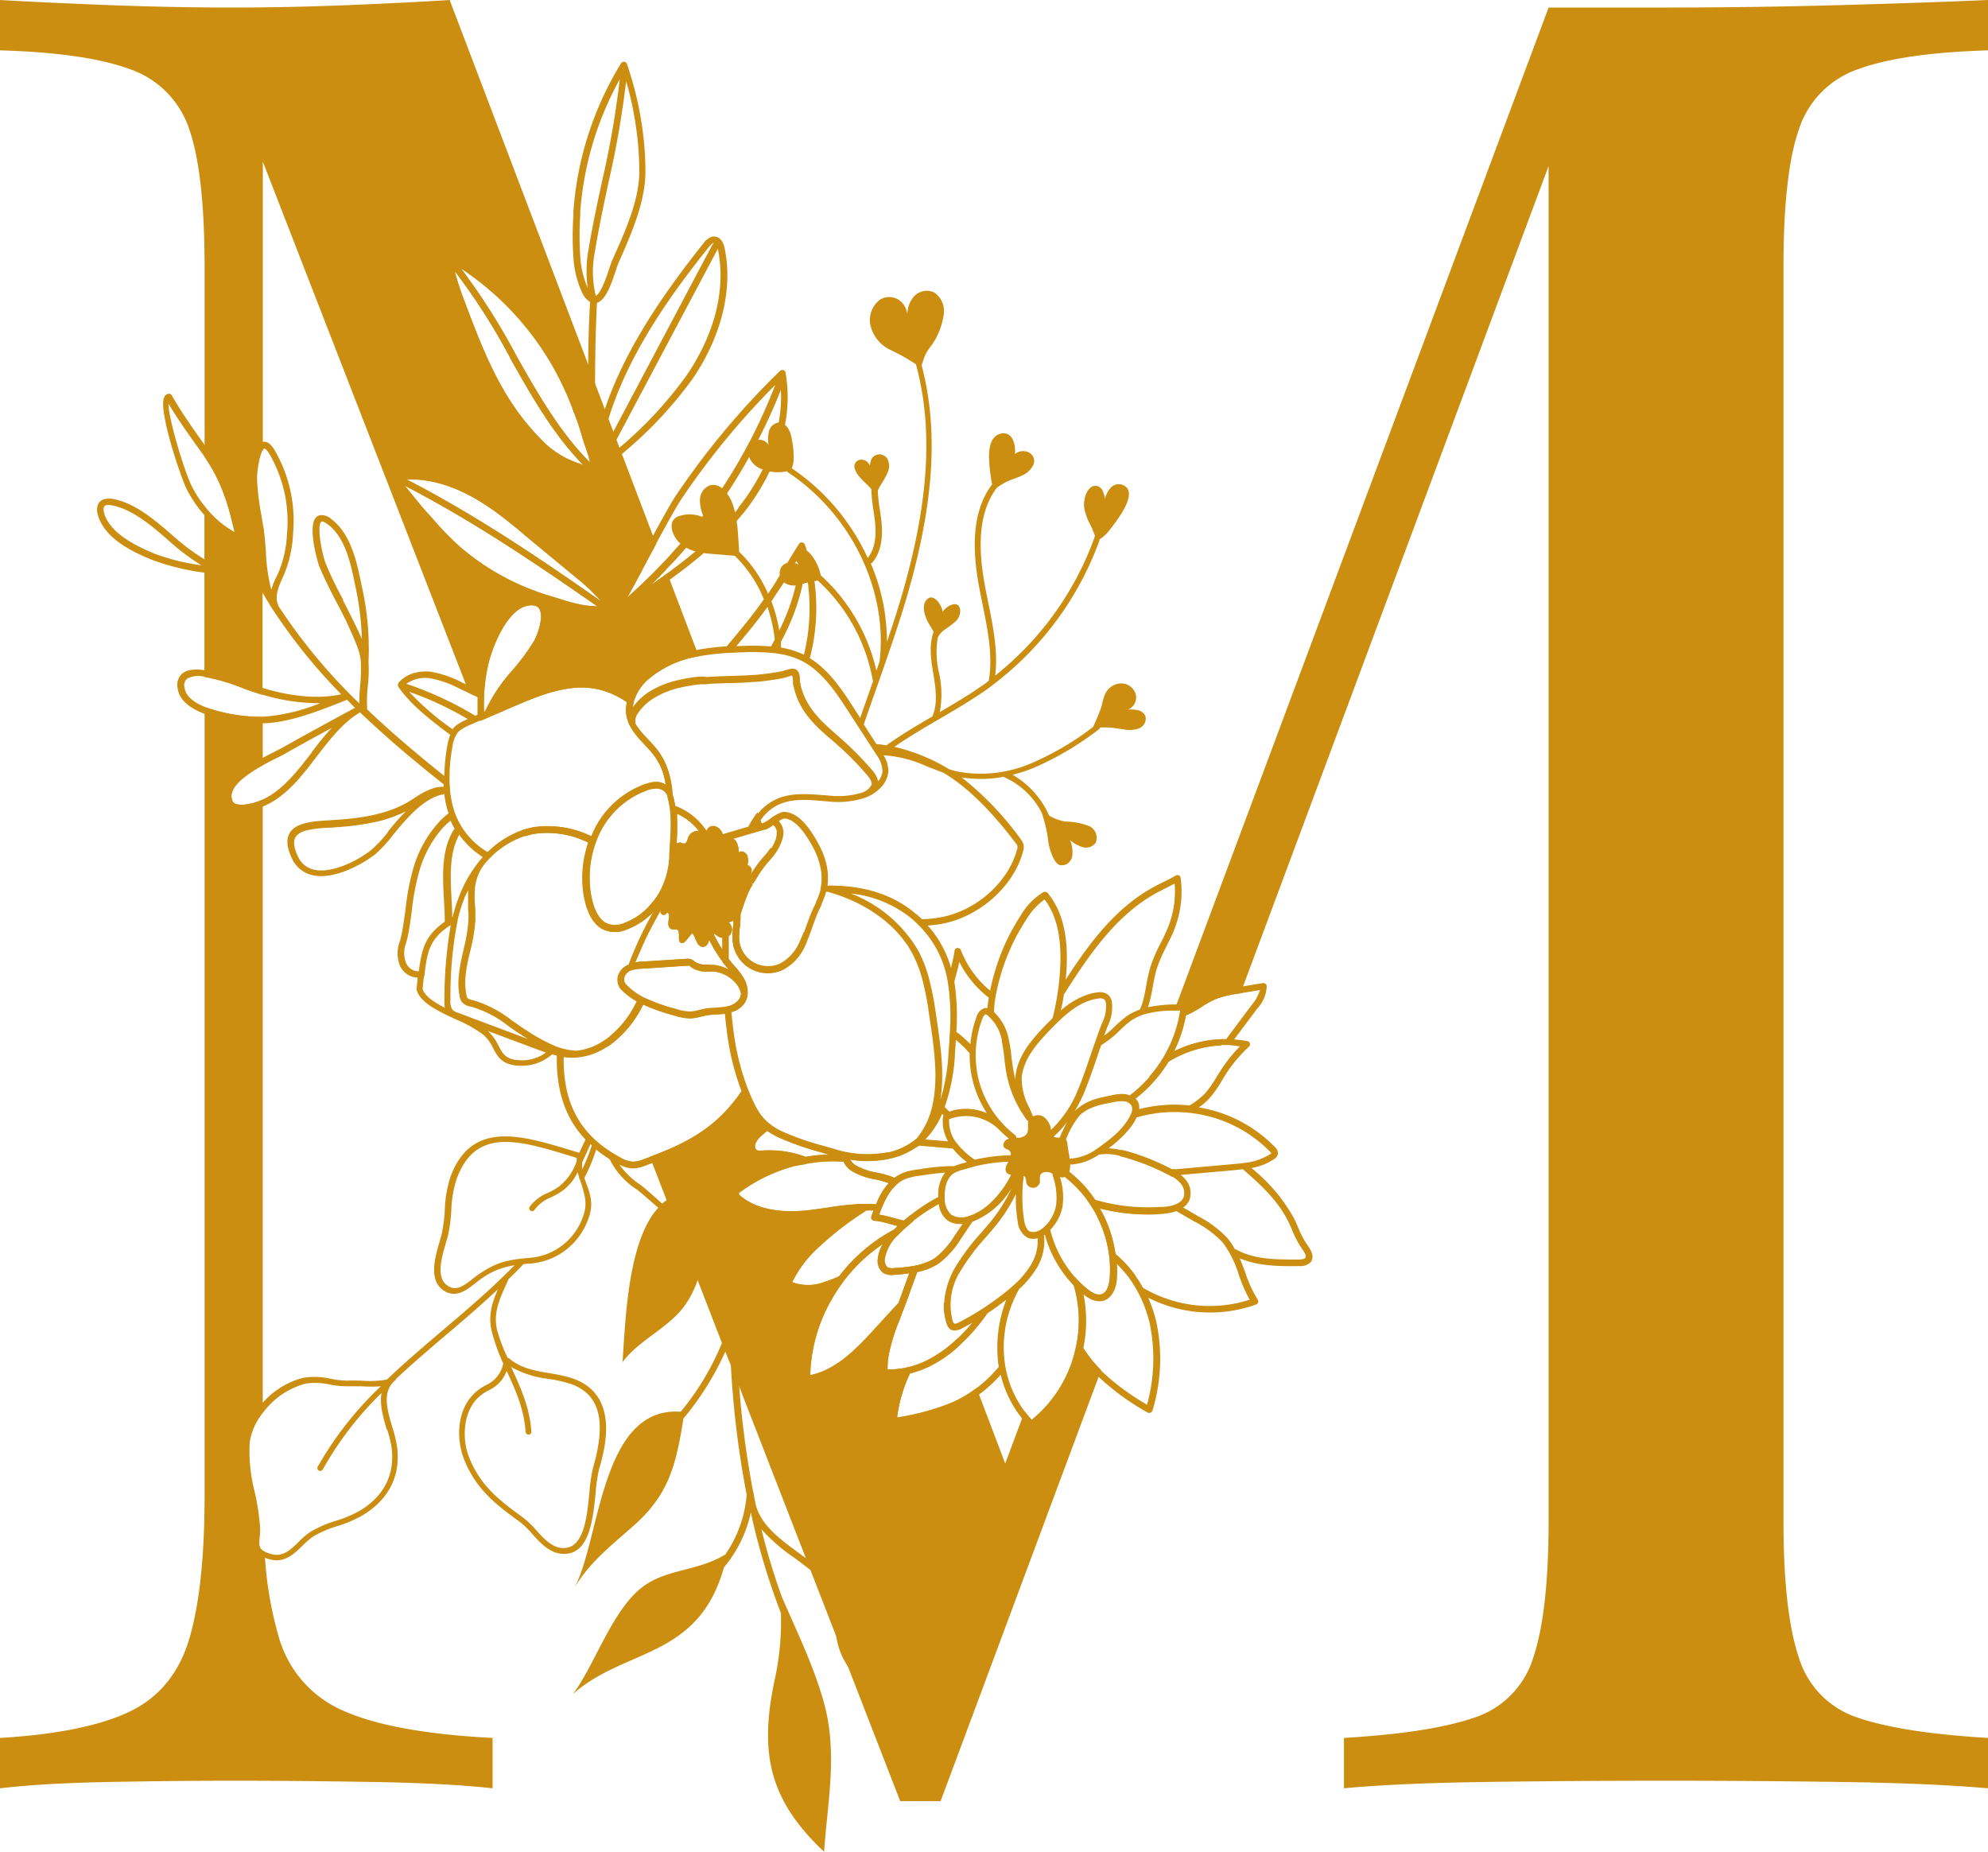
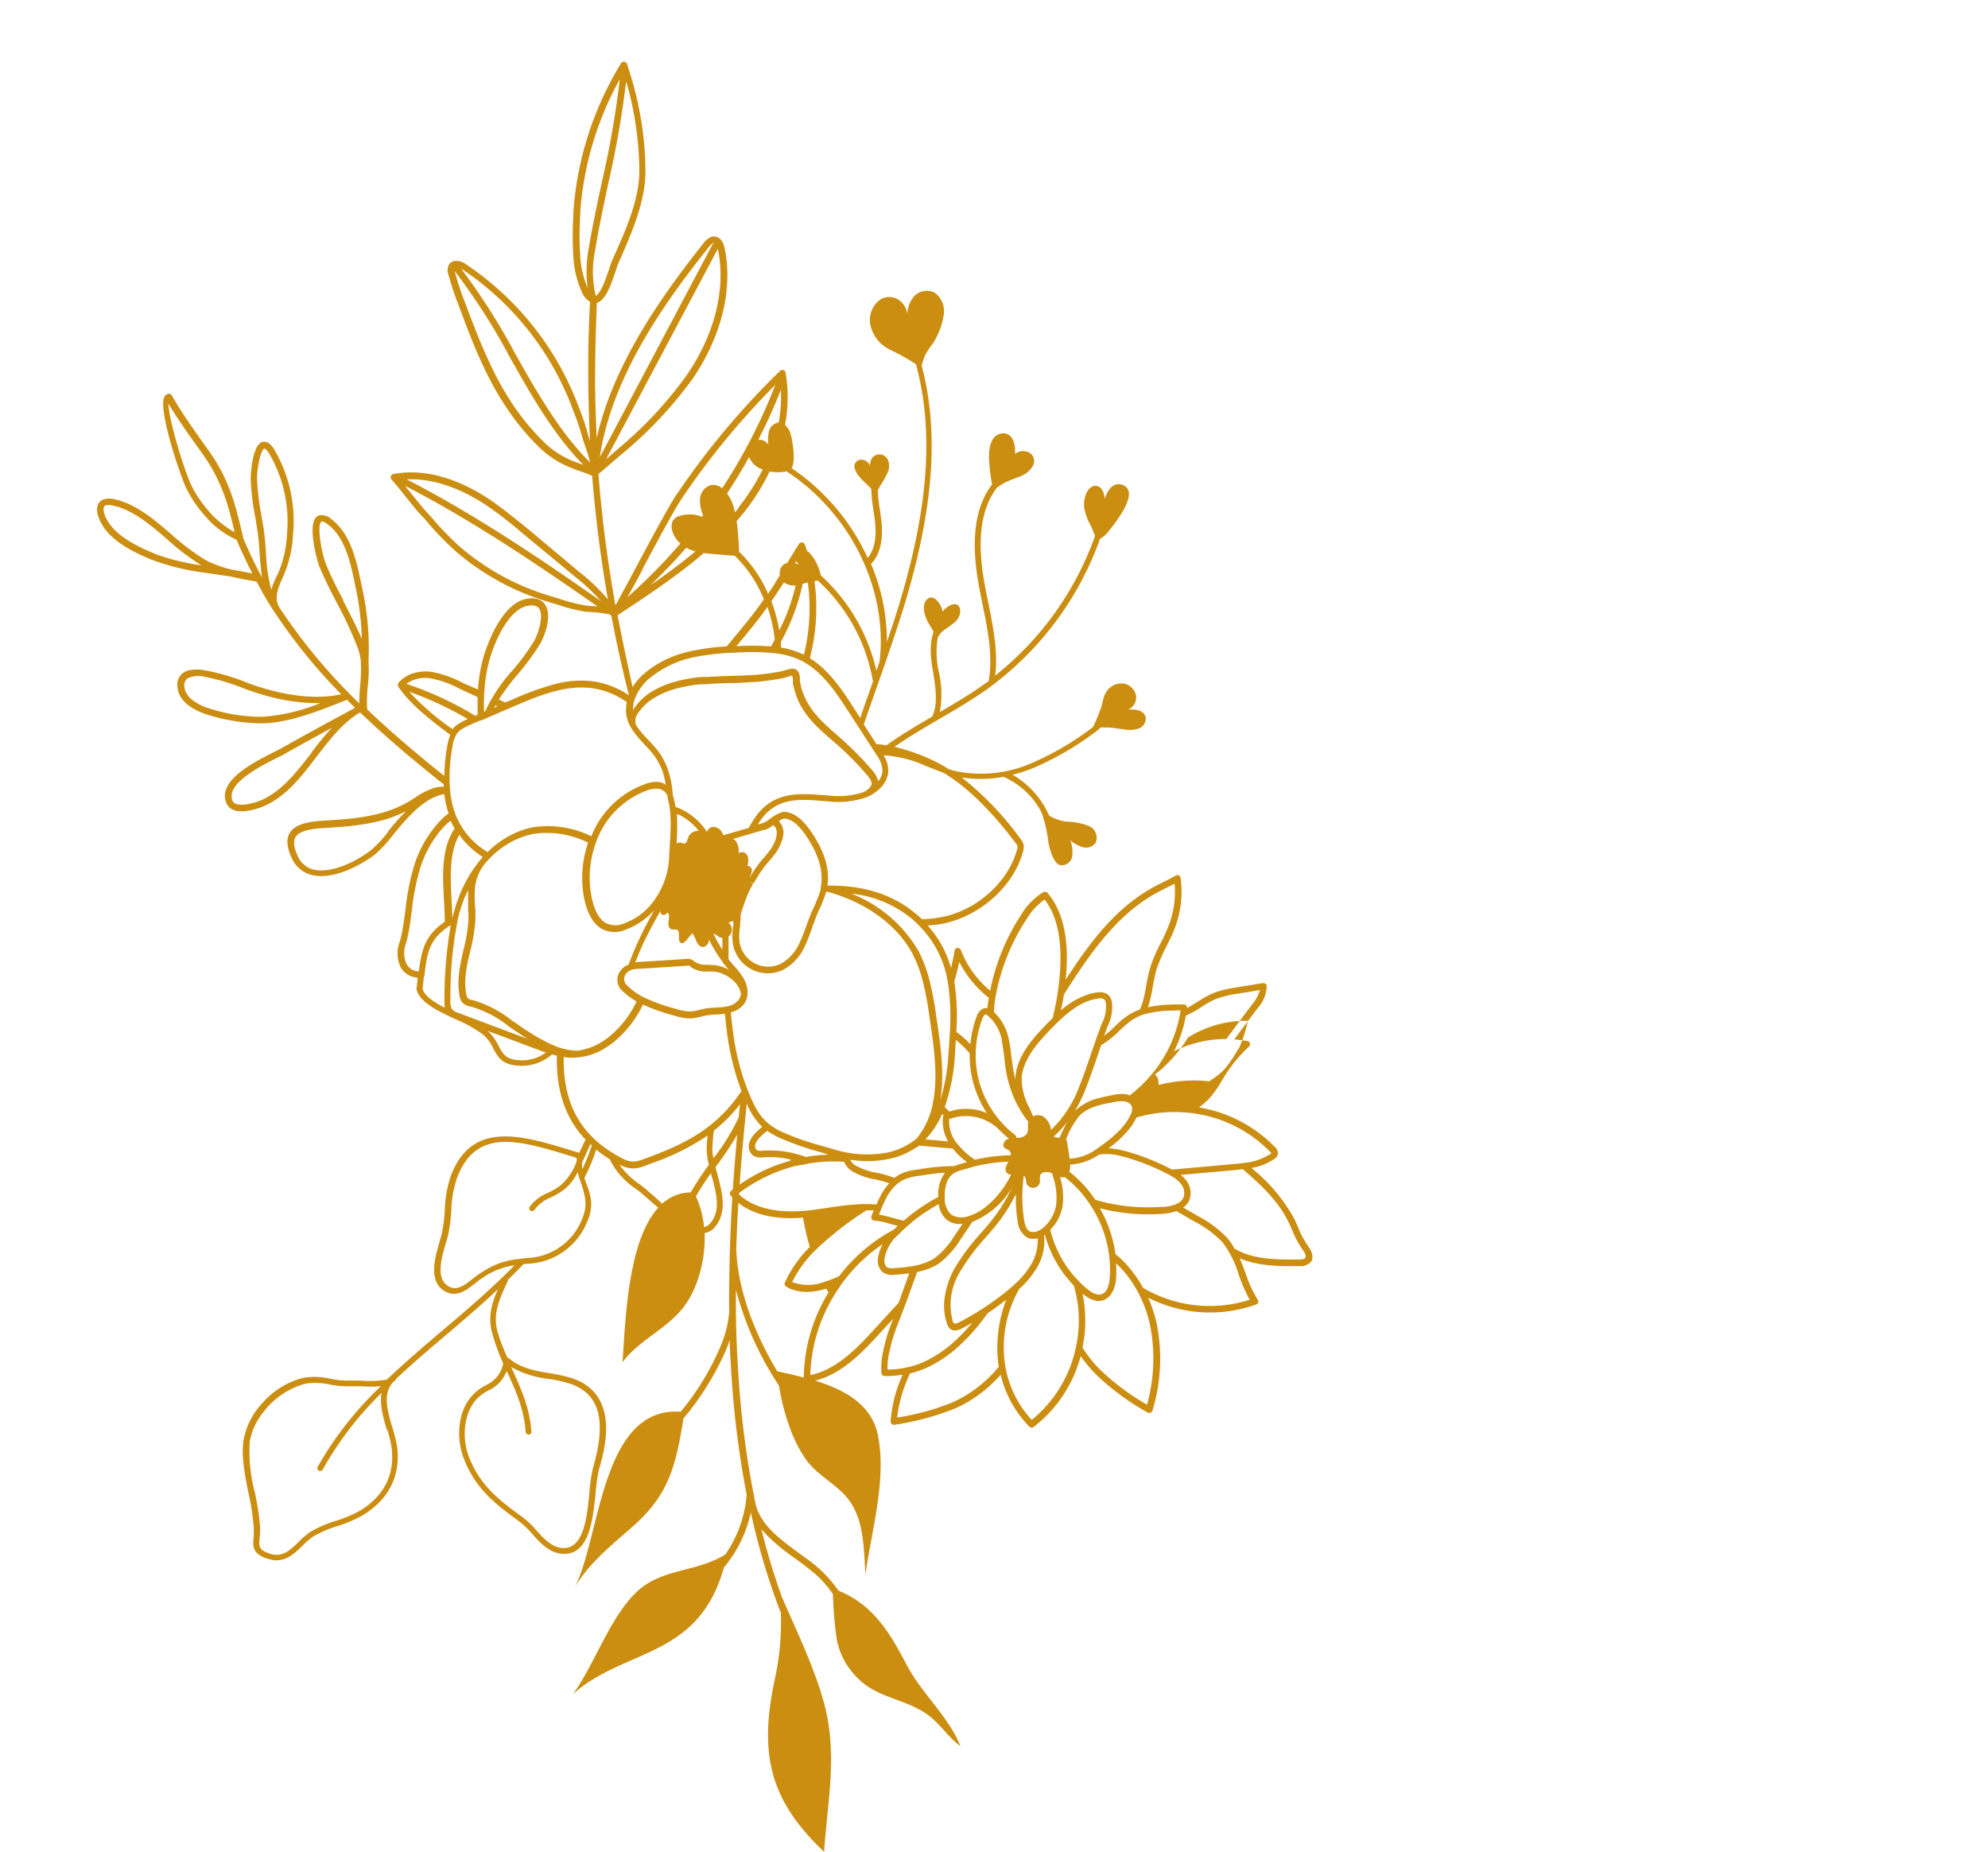
<svg xmlns="http://www.w3.org/2000/svg" fill="#cb8e11" height="294.2" preserveAspectRatio="xMidYMid meet" version="1" viewBox="0.0 0.0 315.8 294.2" width="315.8" zoomAndPan="magnify">
  <g data-name="Layer 2">
    <g data-name="Layer 1">
      <g id="change1_1">
-         <path d="M285.72,20.67A15,15,0,0,1,295.14,11q7-2.59,20.67-3V0q-9.24.41-23.07.8t-27.89.4H246L186.92,159.51l-.4,1h.95l-.06.34a20.22,20.22,0,0,1-2.67,7.2,19.5,19.5,0,0,1-2.12,2.91l-.89,2.42a21.84,21.84,0,0,0,3.83-4.67,17.62,17.62,0,0,1,8.4-2.63l.38-1a18.09,18.09,0,0,0-4.2.58A18.81,18.81,0,0,0,186.5,167a21.2,21.2,0,0,0,1.88-5.7A16.6,16.6,0,0,0,190.8,160a15.4,15.4,0,0,1,2.33-1.3,16.63,16.63,0,0,1,3.52-.85l.41-.07.42-1.12L246,26.38V241.57q0,14.44-2.41,21.67a14.49,14.49,0,0,1-9.43,9.63q-7,2.4-20.67,3.21v8q8.45-.8,22.08-1t29.29-.2q14,0,27.89.2t23.07,1v-8q-13.65-.81-20.67-3.21a14.46,14.46,0,0,1-9.42-9.63q-2.42-7.22-2.42-21.67v-199Q283.3,27.7,285.72,20.67ZM54.78,271.86a18.06,18.06,0,0,1-10.44-11.63,58.63,58.63,0,0,1-2.24-12.71c0-.33-.05-.67-.07-1-1.05-.49-1-1.1-.89-2.27a10.6,10.6,0,0,0,.06-1.74,39.34,39.34,0,0,0-.85-5.52,25.54,25.54,0,0,1-.79-7.92,10,10,0,0,1,2.18-4.75V127a9.73,9.73,0,0,1-1.62.58,11.29,11.29,0,0,1-1.36.26c-.35,0-1.51.11-1.83-.53-1-2.08,2.09-4.24,4.81-5.74v-7.69c-.26,0-.51,0-.76,0a27,27,0,0,1-8.48-1.56V237.56q0,14.44-2.4,22.67c-1.61,5.48-4.76,9.37-9.43,11.63S9.09,275.54,0,276.08v8q6.82-.8,17.06-1t20.26-.2q10.44,0,22.08.2t18.85,1v-8Q62.6,275.27,54.78,271.86Zm131.39-86.11a3.72,3.72,0,0,0-.39-.21,36.41,36.41,0,0,0-6.36-2.55c-.37-.11-.75-.22-1.15-.31l-.37,1a12.32,12.32,0,0,1,1.23.32,35.77,35.77,0,0,1,6.18,2.48,8.83,8.83,0,0,1,.89.49l.46-1.26Zm2.73-10.06a22.15,22.15,0,0,0-7.89.56l-.13,0a2.49,2.49,0,0,0,0-.55l-1.19,3.2a9.36,9.36,0,0,0,.76-1.26c0-.06.06-.13.1-.2a21.34,21.34,0,0,1,8.45-.73c.33,0,.66.08,1,.13l1-2.7A12,12,0,0,1,188.9,175.69Zm-8.54,26.95a17.47,17.47,0,0,0-3.16-3.42,20.24,20.24,0,0,0-2.43-7.18l-.46,1.27a19.05,19.05,0,0,1,1.89,6.23,17.54,17.54,0,0,1,.08,3.47c-.06.81-.3,2.21-1.23,2.55-.64.24-1.47-.07-2.46-.91a16.64,16.64,0,0,1-1.85-1.81l-.4,1.1.25.27s0,0,0,.06a19.57,19.57,0,0,1,.3,9.78,20.12,20.12,0,0,1-7,11.49,15.76,15.76,0,0,1-1.12-1.33l-.42,1.14-2.67,7.14-4.17-11-.38-1a19.28,19.28,0,0,1-3.75,2.24,38.47,38.47,0,0,1-8.87,2.44,22.64,22.64,0,0,1,2.05-7,15.3,15.3,0,0,0,3.45-1.3,20,20,0,0,0,4.51-3.23l-.4-1.06a19.66,19.66,0,0,1-4.6,3.37,13.21,13.21,0,0,1-3.45,1.27h0a13.86,13.86,0,0,1-3.06.34,11.6,11.6,0,0,1,.11-1.91,28.25,28.25,0,0,1,1.66-5.65l1-2.6c.26-.69.56-1.53.87-2.4.38-1,.75-2.08,1.07-2.93a11.16,11.16,0,0,0,2.22-.69l-.37-1a9.86,9.86,0,0,1-2.38.71,25.7,25.7,0,0,1-2.78.32l-.21,0a1.9,1.9,0,0,1-1.2-.12,1.46,1.46,0,0,1-.42-1.32,6.65,6.65,0,0,1,2.24-3.92l.19-.2.1-.09c.32-.32.65-.63,1-.93l1-.87-.38-1c-.38.29-.76.61-1.12.93-.53-.12-1.06-.25-1.62-.41s-1.15-.32-1.74-.44l-.57-.1c.11-.32.23-.63.36-.95.19-.47.4-.94.63-1.4a8.09,8.09,0,0,1,1.86-2.51l.27-.21-.38-1-.31.22a14.6,14.6,0,0,0-2.79-.82,10,10,0,0,1-3.46-1.21,2.42,2.42,0,0,1-.78-.87,17,17,0,0,0,6.27-.14l-.37-1a17.47,17.47,0,0,1-8.31-.49l-2-.58a41.25,41.25,0,0,1-6.59-2.33,9.22,9.22,0,0,1-1.88-1.19c-1.58-1.27-2.31-2.86-3.33-5.31a39.22,39.22,0,0,1-2.38-9.65c-.12-.9-.22-1.82-.31-2.74a3.57,3.57,0,0,0,2.21-1.59,3,3,0,0,0,.39-1.32s0-.08,0-.11,0,0,0,0h0a4.32,4.32,0,0,0-.49-2.13,10.76,10.76,0,0,0-1.59-2.16l-.43-.5-.51-.63c0-.59,0-1.19,0-1.78s0-1.05,0-1.58a2.81,2.81,0,0,0,0-.29,1,1,0,0,0,.27-.24,1.4,1.4,0,0,0-.29-1.92l.78-.29c0,.11,0,.21,0,.26h0l0,.42a9.82,9.82,0,0,0-.09,2.82,5.62,5.62,0,0,0,8,4.28,7.91,7.91,0,0,0,3.56-4l.23-.51-.55-1.44c-.19.51-.4,1-.63,1.5a7,7,0,0,1-3.06,3.47,4.6,4.6,0,0,1-4.15-.09,4.66,4.66,0,0,1-2.39-3.39,9.58,9.58,0,0,1,.11-2.55l0-.43v0c0-.15,0-.3.06-.44v-.14l0-.22c0-.18,0-.35,0-.51h0c.38-1.27.71-2.17.94-2.77l.11-.27a9.64,9.64,0,0,1,.59-1.26c.1-.19.21-.36.32-.54l-.44-.28.5.17.55-.89a16.55,16.55,0,0,1,1.72-2.43c.35-.39.69-.78,1-1.19l-.44-1.17a14,14,0,0,1-1.4,1.74,19.28,19.28,0,0,0-1.78,2.5l-.2.34a.32.32,0,0,0-.09,0,2.16,2.16,0,0,0,.38-1.06c0-.38-.35-.76-.72-.7a2.46,2.46,0,0,0,0-1.67c-.26-.52-1.08-.75-1.39-.27a3,3,0,0,0-.42-2,1.12,1.12,0,0,0-.49-.34l5-1.47-.38-1-.19-.51-.44-1.15a12.56,12.56,0,0,0-1.45,2.28l-4.07,1.2a2.54,2.54,0,0,0-.43-.77,1.63,1.63,0,0,0-.85-.52,1.17,1.17,0,0,0-.84.12,1.33,1.33,0,0,0-.48.64,10,10,0,0,0-4-3.56c-.31-.15-.64-.29-1-.41a12.7,12.7,0,0,0-.34-1.61c0-.09-.06-.18-.09-.27a14.86,14.86,0,0,0-.72-3.89,10.6,10.6,0,0,0-1.83-3.38c-.41-.49-.86-1-1.3-1.44l-.45-.49a11.9,11.9,0,0,1-1.47-1.83l-.09-.16a2,2,0,0,1,.37-1.85,7.8,7.8,0,0,1,2.2-2.17,13.37,13.37,0,0,1,4.54-1.87,24.06,24.06,0,0,1,3.2-.52l.29,0h.23c.23,0,.46,0,.7-.05l-.39-1-.37,0a1,1,0,0,0-.26,0l-.32,0a24.77,24.77,0,0,0-3.32.54,4.21,4.21,0,0,0-.48.12,14.44,14.44,0,0,0-4.4,1.88,9.1,9.1,0,0,0-2.5,2.5c0,.08-.07.15-.12.23a4.79,4.79,0,0,1,.16-1.44,5.47,5.47,0,0,1,.26-.7A7.94,7.94,0,0,1,103,107.9a16.35,16.35,0,0,1,8-3.64l-.37-1-4.25-11.17-.38-1c-.86.63-1.73,1.24-2.6,1.84.81-.79,1.61-1.58,2.39-2.4l-.43-1.13q-2.7,2.86-5.67,5.48c.57-1.07,1.35-2.5,2.39-4.45.71-1.32,1.44-2.69,2.15-4l-.49-1.29-4.94-13-.39-1-.48-1.27-.49-1.29-.77-2L96.08,65l-1.55-4.07-1-2.78L71.43,0Q65,.41,55.58.8t-18.26.4q-10,0-20.26-.4T0,0V8q13.64.39,20.67,3a15.1,15.1,0,0,1,9.43,9.64q2.4,7,2.4,21.86V72.59c2.93,4.22,3.89,8.25,4.74,11.82l0,.13a15.46,15.46,0,0,1-4.77-4.15v27.14a32.53,32.53,0,0,1,6.29,1.87l.82.3c.66.23,1.38.46,2.13.68V83.43c-.09-.53-.18-1.06-.26-1.59a39.92,39.92,0,0,1-.7-5.81c0-1.39.43-4,1-4.68V25.68L74,108.7l.55,1.42,1.34.62c0,.91,0,1.84,0,2.8h0l.37,1,.38-.15,1-.45c1.33-.56,2.65-1.14,4-1.72,3.65-1.56,8.19-3.51,12.57-2.86a12.83,12.83,0,0,1,5.37,2.2,5.35,5.35,0,0,0,.4,3.57,2.22,2.22,0,0,0,.23.41,1.65,1.65,0,0,0,.14.26,0,0,0,0,0,0,0h0a13.53,13.53,0,0,0,1.58,2l.45.49c.43.46.86.91,1.25,1.39a9.65,9.65,0,0,1,1.66,3,13,13,0,0,1,.46,2,2.47,2.47,0,0,0-1-.42,4,4,0,0,0-1.66.13,6.07,6.07,0,0,0-.82.26,14.39,14.39,0,0,0-8.33,8.21,15.78,15.78,0,0,0-9.15-1.45c-.32.06-.63.13-.94.21s-.54.15-.82.24l.38,1a10.7,10.7,0,0,1,1.55-.4,14.72,14.72,0,0,1,8.61,1.4,17.35,17.35,0,0,0-.81,7.69c.25,2.07,1,4.78,2.88,5.95a4.37,4.37,0,0,0,4,.14,11.18,11.18,0,0,0,4.45-3.08c-.88,1.56-1.7,3.12-2.42,4.67s-1.19,2.75-1.68,4a2.81,2.81,0,0,0-1.39,1.14,2.37,2.37,0,0,0,0,2.58v0h0a3.15,3.15,0,0,0,.25.29,10.84,10.84,0,0,0,2.42,1.84,15.79,15.79,0,0,1-4.26,5.52l-.07.08a8.74,8.74,0,0,1-.9.64l.38,1a11.74,11.74,0,0,0,1.24-.89.45.45,0,0,0,.07-.07,17.14,17.14,0,0,0,4.47-5.8,31.59,31.59,0,0,0,5,1.75,8.55,8.55,0,0,0,2.57.45,9.1,9.1,0,0,0,1.71-.3c.29-.07.57-.14.85-.19a15.13,15.13,0,0,1,1.51-.14,13.08,13.08,0,0,0,1.38-.12c.09.9.18,1.79.3,2.67a40.58,40.58,0,0,0,2.34,9.62v0c-.27.39-.55.78-.83,1.15-3.9,5.16-8.56,7.35-13.79,9.31l.37,1,2.3,5.92,4.93,12.73,3.87,10,.55,1.41,1,2.45,1.27,3.26,10.45,26.91.74,1.9,4.27,11,1.59,4.09,8.42,21.69h6.42l25.12-67.47.39-1a19.7,19.7,0,0,1-2.83-3.55,21.1,21.1,0,0,0,0-8.56c1.27,1.07,2.43,1.41,3.43,1s1.78-1.61,1.91-3.45a18.73,18.73,0,0,0,0-2.37,17.68,17.68,0,0,1,2.59,3.1ZM64.29,77.16c10.47,5.4,20.48,12.11,30.59,19.17l-1.16-.09L93,96.18a27.21,27.21,0,0,1-4.11-1.05l-1.34-.41a39,39,0,0,1-14.39-7.78,46,46,0,0,1-4.46-4.58l-1.42-1.57c-.27-.3-1.56-1.9-2.6-3.18Zm9.19-34.35A46,46,0,0,1,90.81,64.56l.23.63a38.78,38.78,0,0,1,1.44,4.21c.15.55.34,1.09.53,1.64s.32.89.45,1.35.18.71.27,1.07c-4.76-4.69-8.37-11-11.84-17.2a104,104,0,0,0-8.63-13.57Zm7.5,14c3.43,6.1,7,12.36,11.7,17.11l-.22-.08a20.9,20.9,0,0,1-2.22-.87,14.73,14.73,0,0,1-3.44-2.29,37.73,37.73,0,0,1-5.58-6.72C78,59,75.9,53.46,73.87,48.06a43.68,43.68,0,0,1-1.59-4.81s0-.12-.06-.2A99.71,99.71,0,0,1,81,56.77Zm2.21,28.07,8.21,6.79a31.5,31.5,0,0,1,4.09,3.86c-10.2-7.13-20.3-13.9-30.89-19.34,4.89-.23,9.45,2,12.56,4.06C79.26,81.61,81.25,83.25,83.19,84.84ZM77.05,113l-.15.06a28.52,28.52,0,0,1,.64-7.45c.78-3.31,3.14-8.75,6.18-9.39.94-.19,1.57-.05,1.9.4.77,1.06,0,3.74-.79,5.2a35.78,35.78,0,0,1-3.46,4.68A26.29,26.29,0,0,0,77.05,113Zm36.36,35.33a4.74,4.74,0,0,1,.62.41l.09.05a1.39,1.39,0,0,0,.63.18c0,.51,0,1,0,1.55v.3a20.45,20.45,0,0,1-1.41-2.52S113.37,148.35,113.41,148.37Zm-5.86-18.65c0-.15,0-.27,0-.41.12.05.27.1.38.16A8.91,8.91,0,0,1,111,132l-.31,0a1.63,1.63,0,0,0-1.35,1c-.16.4-.25,1-.68,1-.2,0-.38-.12-.57-.15a.37.37,0,0,0-.21,0,1.08,1.08,0,0,0-.29.09l-.11.09A40,40,0,0,0,107.55,129.72Zm-3.81,13.48a10,10,0,0,1-4.59,3.44,3.38,3.38,0,0,1-3-.06c-1.65-1-2.2-3.68-2.39-5.19a16.27,16.27,0,0,1,.9-7.66,13.5,13.5,0,0,1,7.93-8.12,4.19,4.19,0,0,1,2-.33,1.86,1.86,0,0,1,1.45,1.27c0,.08,0,.15.08.25a13.44,13.44,0,0,1,.45,3c.06,1.4,0,2.84-.11,4.23,0,.63-.08,1.25-.1,1.9l0,.24s0,.08,0,.11a13,13,0,0,1-1.6,5.54A13.73,13.73,0,0,1,103.74,143.2Zm-1.36,6.38c.75-1.64,1.62-3.27,2.55-4.91a.07.07,0,0,0,0,.05.51.51,0,0,0,1,.26.36.36,0,0,1,.17.07c.37.32.08,1.09.07,1.49a.57.57,0,0,0,0,.26c0,.41.25.81.63.86.22,0,.45,0,.67,0,.77.28,0,1.94.74,2.16.33.07.63-.2.84-.46l.91-1.1c.62.69.65,2,1.56,2.17.61.1,1.14-.56,1.1-1.19a21.14,21.14,0,0,0,2.16,3.55l0,0,0,.06c.19.25.4.5.6.75l.39.46a6.48,6.48,0,0,0-2.33-.75c-.33,0-.66,0-1-.05a3.25,3.25,0,0,1-2.12-.5,1.62,1.62,0,0,0-.52-.34,1.56,1.56,0,0,0-.75-.08l-5.47.35-1.66.1c-.3,0-.66.06-1,.11C101.38,151.86,101.84,150.76,102.38,149.58ZM115.2,160c-.5.08-1,.11-1.51.14s-1.08.06-1.62.14l-.93.21a7.32,7.32,0,0,1-1.49.27,7.69,7.69,0,0,1-2.25-.41,28.65,28.65,0,0,1-5.26-1.9,10,10,0,0,1-2.67-2l-.12-.13v0a1.35,1.35,0,0,1,0-1.42,1.79,1.79,0,0,1,1-.76l.26-.07a7.57,7.57,0,0,1,1.46-.2l1.66-.1c1.82-.13,3.64-.24,5.48-.36a1,1,0,0,1,.3,0,1.64,1.64,0,0,1,.3.24,4.28,4.28,0,0,0,2.69.68c.3,0,.6,0,.9,0,1.79.17,3.94,1.56,4.32,3.51a2,2,0,0,1-.24.81,2.91,2.91,0,0,1-2,1.22A2.38,2.38,0,0,1,115.2,160Zm27,42.5.22,0c.67-.06,1.35-.13,2-.22-.26.74-.56,1.57-.86,2.39s-.58,1.63-.83,2.3l-3.93,4.27c-.49.55-1,1.09-1.53,1.64-2.32,2.4-5.14,4.9-8.59,5.58a25.55,25.55,0,0,1,3.62-12.38,29,29,0,0,1,1.7-2.55,25.81,25.81,0,0,1,6.2-5.88,5.86,5.86,0,0,0-.77,2.3,2.36,2.36,0,0,0,.89,2.28A2.81,2.81,0,0,0,142.21,202.49Zm-2.2-8.4c.56.11,1.11.27,1.66.43l.94.25-.4.38-.18.19a26.72,26.72,0,0,0-8.73,7.42,19.59,19.59,0,0,1-2.4.92,7.07,7.07,0,0,1-5.05,0,18.82,18.82,0,0,1,3.32-4.69,50.63,50.63,0,0,1,7.84-6.29l.61-.41c.41,0,.8,0,1.16,0l-.17.48c-.07.15-.12.31-.18.46a.53.53,0,0,0,.06.46.52.52,0,0,0,.4.23A10.78,10.78,0,0,1,140,194.09Zm-6-9.58a3.11,3.11,0,0,0,1.19,1.44,10.61,10.61,0,0,0,3.83,1.37,18.51,18.51,0,0,1,2.14.6,9.65,9.65,0,0,0-1.5,2.23c-.19.37-.35.76-.51,1.14a15.92,15.92,0,0,0-1.74-.06q-.36,0-.69,0a47.14,47.14,0,0,0-5.34.59c-1.28.19-2.6.38-3.81.49h-.17c-2.53.21-7.16.12-10.07-2.6a2,2,0,0,0,0-.25,25.57,25.57,0,0,1,9.15-4.33l.24-.06.31-.08a5.22,5.22,0,0,0,1-.18A23.53,23.53,0,0,1,134,184.51Zm-12.16-4.9a13.31,13.31,0,0,0,1.71,1l.4.17a.38.38,0,0,0,.17.08,45.33,45.33,0,0,0,6.19,2.14l1.28.38a24.82,24.82,0,0,0-3.62.37,16.45,16.45,0,0,0-6.87-1,1.92,1.92,0,0,1-.89-.06.85.85,0,0,1-.27-.9,2.78,2.78,0,0,1,.77-1.19C121.1,180.29,121.49,180,121.88,179.61ZM175.17,191l-.37,1a30.8,30.8,0,0,0,9.2.89l.39-1.07A30.08,30.08,0,0,1,175.17,191Zm-25.23,15.82a8.77,8.77,0,0,0,.46,3.49,1.64,1.64,0,0,0,.52.81,1.24,1.24,0,0,0,.74.23Z" fill="#cb8e11" />
-       </g>
+         </g>
      <g id="change2_1">
-         <path d="M207.58,197.63a14,14,0,0,1-1.36-2.64c-.2-.46-.4-.92-.62-1.37a26.77,26.77,0,0,0-6.81-8.07,9.34,9.34,0,0,0,3.65-1.45,1.3,1.3,0,0,0,.55-.72,1.27,1.27,0,0,0-.45-1.15,21.77,21.77,0,0,0-12.09-6.31,10.32,10.32,0,0,0,1.76-1.55,17.2,17.2,0,0,0,1.89-2.72c.21-.34.41-.68.62-1a22.69,22.69,0,0,1,3.68-4.38.51.51,0,0,0,.15-.52.49.49,0,0,0-.4-.37,20.08,20.08,0,0,0-2.1-.26l3.7-4.94a5.41,5.41,0,0,0,1.47-3.53.52.52,0,0,0-.19-.37.56.56,0,0,0-.41-.11l-3.14.51-1.09.18a23,23,0,0,0-2.28.45,11.54,11.54,0,0,0-1.37.45,16.31,16.31,0,0,0-2.5,1.38c-.56.35-1.11.67-1.67,1a.17.17,0,0,0,0-.07.47.47,0,0,0-.13-.34.52.52,0,0,0-.39-.17h-1.14a21.84,21.84,0,0,0-4.56.44c.09-.26.18-.52.25-.79a25.11,25.11,0,0,0,.53-2.52c.18-.93.35-1.89.62-2.79a24.31,24.31,0,0,1,1.58-3.63c.47-1,1-1.95,1.35-3a16.06,16.06,0,0,0,.86-7.83.54.54,0,0,0-.29-.4.56.56,0,0,0-.36,0l-.13.05c-.64.38-1.31.71-2,1.05-.46.23-.92.46-1.37.7-6.07,3.27-10.22,8.78-14.1,14.78.05-.58.1-1.16.14-1.76.28-5.29-.7-9.21-3-12a.51.51,0,0,0-.53-.17l-.11,0a10.48,10.48,0,0,0-3.61,3.68,33.94,33.94,0,0,0-4.89,12,15.7,15.7,0,0,1-4.65-6.44.54.54,0,0,0-.54-.34l-.07,0a.5.5,0,0,0-.39.42c-.14.91-.34,1.81-.57,2.74a16.93,16.93,0,0,0-3.7-6.73,20.89,20.89,0,0,0,2.14-.24c6-1.09,11.51-5.91,13-11.51a2.27,2.27,0,0,0,.07-1.17,2.57,2.57,0,0,0-.41-.76,48.88,48.88,0,0,0-9.4-9.84,19.49,19.49,0,0,0,6.63-.1,12.33,12.33,0,0,1,6.07,5.7,21.73,21.73,0,0,1,1.08,4.79c.17.9.78,3.22,1.82,3.54a1.68,1.68,0,0,0,1.94-1.35,4.86,4.86,0,0,0-.31-2.6,5.58,5.58,0,0,0,2,1.1,1.91,1.91,0,0,0,2.05-.7,2.06,2.06,0,0,0-1-2.64,10.7,10.7,0,0,0-3.76-.73,7.33,7.33,0,0,1-2.63-.95,14,14,0,0,0-5.81-6.49,23.46,23.46,0,0,0,3.3-1.07,47.81,47.81,0,0,0,10.45-6.18.48.48,0,0,0,.16-.26c.41,0,.81,0,1,0,.89,0,1.77.18,2.65.29a4.82,4.82,0,0,0,2.42-.1,1.7,1.7,0,0,0,1.15-1.92,1.66,1.66,0,0,0-1.18-1,5.11,5.11,0,0,0-1.61-.11,2.09,2.09,0,0,0,1.26-2.29,2.41,2.41,0,0,0-1.94-1.84,2.79,2.79,0,0,0-2.53,1c-.79.92-.76,2.05-1.17,3.11s-.74,1.87-1.17,2.78a45.68,45.68,0,0,1-9.82,5.77,20.22,20.22,0,0,1-11.56,1.34,15,15,0,0,1-1.56-.42,22.63,22.63,0,0,0-2.39-1.32,29.66,29.66,0,0,0-6.23-2.21c2.25-1.56,4.69-3,7.08-4.39s5-2.93,7.34-4.55c.43-.29.84-.6,1.24-.92h0s0,0,0,0a50.2,50.2,0,0,0,16.91-22.92c0-.08,0-.15.07-.22a5.46,5.46,0,0,0,1.49-1.38c.87-1.13,5.22-6.38,1.88-7.31a1.78,1.78,0,0,0-1.72.61,4.58,4.58,0,0,0-.87,1.7,3.7,3.7,0,0,0-.39-1.4,1.28,1.28,0,0,0-1.19-.69c-1.41.19-1.86,2.4-1.69,3.51a9.27,9.27,0,0,0,1.06,2.85c.15.31.41,1,.66,1.56l-.15.46a49.36,49.36,0,0,1-15.71,21.77c.47-3.77-.32-7.74-1.1-11.58-.24-1.16-.47-2.31-.66-3.43-1.15-6.64-.49-11.48,2-14.8a8.79,8.79,0,0,1,1.84-1.1c.74-.32,1.52-.54,2.24-.9a3.52,3.52,0,0,0,1.72-1.62,1.53,1.53,0,0,0-1.09-2.16,2,2,0,0,0-1.82.4c.13-1-.11-2.52-1-3.08a1.61,1.61,0,0,0-1.29-.15c-1.76.43-1.88,2.8-1.81,4.21a29.2,29.2,0,0,0,.48,3.84c-2.67,3.52-3.39,8.6-2.2,15.51.19,1.14.43,2.3.66,3.46.84,4.1,1.7,8.34,1,12.24-.36.28-.72.54-1.1.8-2.1,1.47-4.41,2.83-6.67,4.16a15.33,15.33,0,0,0-.14-6.31,14,14,0,0,1-.17-5.56,3.57,3.57,0,0,1,1.07-1.22,16.33,16.33,0,0,0,1.7-1.27,2.22,2.22,0,0,0,.77-1.89c-.28-1.73-2.2-.57-2.78.3-.15-1.2-1.7-3.35-2.75-1.6-.56.92,0,2.54.49,3.38.27.47.57.93.83,1.41-.79,2.17-.4,4.61-.06,6.6.42,2.44.74,5-.17,6.87-2.47,1.44-5,2.93-7.27,4.57l-.41-.07c-.4-.06-.79-.1-1.18-.13l-2-3.12c.6-1.78,1.23-3.55,1.85-5.31,1.48-4.2,3-8.54,4.35-12.85,4.84-15.63,5.81-27.89,3.06-38.6l-.07-.25a12.61,12.61,0,0,1,.56-1.67,8.78,8.78,0,0,1,1.08-1.64,11.38,11.38,0,0,0,1.87-4.8,3.61,3.61,0,0,0-1.46-3.47,2.75,2.75,0,0,0-3.27.6A4.41,4.41,0,0,0,144.14,50a3.2,3.2,0,0,0-1.35-2.35,2.77,2.77,0,0,0-2.91-.1A4,4,0,0,0,138.36,52a5.71,5.71,0,0,0,3.08,3.58,34.5,34.5,0,0,1,4.06,2.28l.16.62c2.71,10.53,1.74,22.65-3,38.1-.56,1.8-1.16,3.6-1.77,5.39a31.41,31.41,0,0,0-2.56-12.46.39.39,0,0,0,.21-.11c1.27-1.46,1.77-3.63,1.49-6.45-.07-.64-.16-1.3-.26-2a24.55,24.55,0,0,1-.33-3,6.11,6.11,0,0,1,.52-1A12.67,12.67,0,0,0,141,75.07a2.46,2.46,0,0,0,0-2.12,1.47,1.47,0,0,0-2.54-.08,3.43,3.43,0,0,0-.28,1.1,1.41,1.41,0,0,0-1.06-.91,1.09,1.09,0,0,0-1.4,1,1.51,1.51,0,0,0,.18.72c.54,1.18,1.7,1.93,2.51,2.92a25.9,25.9,0,0,0,.35,3.42c.09.63.19,1.27.25,1.91.26,2.47-.15,4.35-1.17,5.61a34.56,34.56,0,0,0-12.09-14.27c.68-1.1.15-4.29-.13-5.33a3.1,3.1,0,0,0-.92-1.56,22.85,22.85,0,0,0,.09-8.28.51.51,0,0,0-.35-.41.61.61,0,0,0-.3,0,.59.59,0,0,0-.23.13,124.11,124.11,0,0,0-16.54,19.8c-.74,1.1-2.13,3.61-3.68,6.46-.85,1.55-1.73,3.21-2.58,4.8-1.3,2.42-2.63,4.9-3.34,6.19a206.88,206.88,0,0,1-2.69-20.71.52.52,0,0,0,0-.17q1.83-1.55,3.65-3.12A64.94,64.94,0,0,0,110,60.21c4.61-6.73,6.47-14.3,5.11-20.77-.29-1.37-.94-1.76-1.44-1.84a1.4,1.4,0,0,0-.58,0,2.74,2.74,0,0,0-1.31,1C106,45.89,99.44,55,96.08,65a45.63,45.63,0,0,0-1.29,4.57q-.21-4.32-.26-8.64,0-6.41.29-12.74a.19.19,0,0,0,0-.08c1.32-.39,2.18-2.62,3-5.13.16-.48.29-.88.39-1.11l.32-.73c1.9-4.33,4-9.22,4-13.88a51.24,51.24,0,0,0-.83-9c-.25-1.42-.57-2.85-.94-4.25-.13-.53-.82-2.87-1.16-3.85a.51.51,0,0,0-.44-.34.41.41,0,0,0-.19,0,.55.55,0,0,0-.31.23,52.21,52.21,0,0,0-7.58,23.62l0,.59a51.12,51.12,0,0,0,0,6.55,15.73,15.73,0,0,0,1.45,5.81,3.35,3.35,0,0,0,1.2,1.34c-.19,3.37-.29,6.77-.29,10.17,0,4,.08,7.95.29,11.93-.1-.29-.2-.59-.29-.89A39.87,39.87,0,0,0,92,64.82l-.24-.63A47,47,0,0,0,74.05,42a2.5,2.5,0,0,0-2-.51,1.21,1.21,0,0,0-.71.51,1.87,1.87,0,0,0-.12,1.56,43.45,43.45,0,0,0,1.63,4.91c2,5.46,4.16,11.1,7.46,16.07v0a38,38,0,0,0,5.75,6.9,15.53,15.53,0,0,0,3.69,2.46,20.71,20.71,0,0,0,2.32.92c.66.23,1.34.48,2,.77.52,6.58,1.36,13.15,2.5,19.63a29.59,29.59,0,0,0-4.55-4.36L83.84,84c-2-1.6-4-3.26-6.11-4.69-3.69-2.45-9.34-5.14-15.29-4h0a.53.53,0,0,0-.22.89c.14.15,1,1.15,1.66,2,1.1,1.37,2.35,2.91,2.63,3.23.49.52,1,1,1.42,1.56a46.59,46.59,0,0,0,4.56,4.67,39.93,39.93,0,0,0,14.77,8l1.33.4a27.93,27.93,0,0,0,4.28,1.09l.81.07a20.1,20.1,0,0,1,3.11.37,2.75,2.75,0,0,1,.33.23q1.2,6.38,2.79,12.63a13.72,13.72,0,0,0-5.54-2.2,16.08,16.08,0,0,0-6.48.49,46.22,46.22,0,0,0-6.65,2.45l-1,.4-1-.47,0,0a37.52,37.52,0,0,1,3-4,37.65,37.65,0,0,0,3.55-4.82c.77-1.33,2-4.63.74-6.33-.4-.57-1.25-1.17-3-.82l-.21.05c-3.82,1-6.17,7.61-6.77,10.12a26.19,26.19,0,0,0-.62,4.2L74,108.7l-.63-.3a16.82,16.82,0,0,0-5-1.7,6.92,6.92,0,0,0-2.42.17,5.06,5.06,0,0,0-2.66,1.61h0s0,0,0,.05,0,0,0,.06a.25.25,0,0,0-.08.21s0,0,0,.06a.46.46,0,0,0,.09.27v0c1.9,2.78,5,5.19,8.22,7.6a8.7,8.7,0,0,0-.46,1.71,29.43,29.43,0,0,0-.48,4.82c-4.13-3.3-8.28-6.79-12.25-10.57a22.36,22.36,0,0,1,.1-3.75,21.89,21.89,0,0,0,.11-3.81A45,45,0,0,0,57.44,93c-.69-3.45-1.63-8.17-4.81-10.54a2.27,2.27,0,0,0-1.86-.61,1.32,1.32,0,0,0-.43.21c-1.65,1.3.17,7.38.38,7.91.83,2,1.84,4,2.82,5.86A62.26,62.26,0,0,1,56.86,103a8.59,8.59,0,0,1,.47,2.19s0,.08,0,.11a.64.64,0,0,0,0,.2,24.42,24.42,0,0,1-.12,3.4c-.08.93-.14,1.88-.13,2.84A89.46,89.46,0,0,1,44.35,96.45h0c-.88-1.5-.1-3.23.58-4.75l.24-.55a18.79,18.79,0,0,0,1.38-6.31,22.39,22.39,0,0,0-3-13.46c-.58-.91-1.17-1.31-1.77-1.19l-.08,0h0c-1.77.55-1.88,5.81-1.88,5.86a40.11,40.11,0,0,0,.71,6c.14.85.29,1.7.41,2.56.14,1,.21,2.08.3,3.21.09,1.31.18,2.62.38,3.91a68.44,68.44,0,0,1-3-6.29.66.66,0,0,0,0-.14l-.27-1.1c-.9-3.77-1.91-8-5.16-12.56l-.15-.21-.44-.62c-1.88-2.63-3.79-5.33-5.31-8a.53.53,0,0,0-.58-.25h0a.92.92,0,0,0-.62.53c-1,2.12,2.63,12.66,3.49,14.46a19.5,19.5,0,0,0,3,4.41,13.89,13.89,0,0,0,5,3.78c.76,1.81,1.6,3.61,2.51,5.37-1-.23-2.12-.43-3.21-.61a18.54,18.54,0,0,1-3.49-1.17c-.29-.13-.56-.27-.84-.43a36.45,36.45,0,0,1-5.31-4c-2.78-2.39-5.66-4.87-9.12-5.61a3.27,3.27,0,0,0-1.52,0,1.53,1.53,0,0,0-.9.61c-.66,1-.07,2.56.7,3.74,1.28,2,3.87,3.73,7.71,5.28a37.72,37.72,0,0,0,8.44,2.06l1.79.26,2.33.34c1.45.36,2.9.62,4.08.8h0c.33.62.68,1.23,1,1.84.44.77.9,1.54,1.38,2.29a4.7,4.7,0,0,0,.34.52,87.35,87.35,0,0,0,10.73,13.26c-4.2.91-8.81.11-12.45-1-.63-.19-1.22-.38-1.79-.58l-.79-.29a32.79,32.79,0,0,0-6.66-1.94,6.46,6.46,0,0,0-2.5,0,2.74,2.74,0,0,0-1,.47,2.37,2.37,0,0,0-.8,2.32c.23,2,2.06,3.29,4.27,4.11A30,30,0,0,0,41,114.9h.79c3.95-.08,8.4-1.75,13.33-3.74.43.42.84.86,1.27,1.28-3.34,1.81-8.08,4.38-11.6,6.37l-1.25.65c-.53.27-1.12.56-1.75.9-3.24,1.73-7.22,4.34-5.75,7.38.43.86,1.48,1.26,2.89,1.11a10.28,10.28,0,0,0,2.86-.74c3.58-1.48,6.12-4.76,8.57-8,2.06-2.67,4.19-5.41,6.84-6.94,4.3,4.11,8.81,7.88,13.28,11.43l0,.38a5.59,5.59,0,0,0-1.39.15,11.45,11.45,0,0,0-3,1.47l-1,.65c-3.78,2.26-8.15,2.76-12,3l-.92.07c-2.28.13-5.13.3-6.15,2-.58,1-.47,2.3.33,4a4.7,4.7,0,0,0,3.23,2.69c3.45.83,7.95-1.7,10.06-3.33a21,21,0,0,0,2.8-3.05c2.23-2.72,5-6,8.14-6.47a14.6,14.6,0,0,0,.68,3.05,9.75,9.75,0,0,0-1.49,1.34,18.59,18.59,0,0,0-4,7,38.27,38.27,0,0,0-1.34,6.79c-.18,1.35-.36,2.76-.64,4.12-.07.32-.16.65-.24,1a5.26,5.26,0,0,0,0,4,3.23,3.23,0,0,0,2.77,1.84c0,.14,0,.28,0,.43l-.15,1.29a.86.86,0,0,0,0,.16c.51,2.07,3.41,3.43,6.21,4.74a20.52,20.52,0,0,1,4.4,2.46,6.47,6.47,0,0,1,1.57,2.16c.69,1.3,1.39,2.64,4.07,2.75a7.29,7.29,0,0,0,5.27-1.79l.77.2c-.13,5.55,1.37,10,4.55,13.33l-1,2.1-1.54-.47c-4.55-1.38-9.2-2.78-12.91-1.82-2.54.66-4.65,2.44-6,6.1a18.68,18.68,0,0,0-.9,5.27,26.11,26.11,0,0,1-.46,3.67c-.09.38-.23.85-.37,1.36-.7,2.39-1.76,6,.51,7.67,2,1.44,3.75.06,5.17-1.07.32-.25.64-.5.95-.71A11.72,11.72,0,0,1,81.73,201c-3.57,3.65-7.47,7-11.27,10.2-3.11,2.65-6.14,5.23-9,7.95h0a15.94,15.94,0,0,1-4.11.17c-.72,0-1.46-.05-2.16,0A14,14,0,0,1,52.4,219a11.28,11.28,0,0,0-4.11-.15l-.49.12a12.9,12.9,0,0,0-6.06,3.85,11.67,11.67,0,0,0-3.08,6.09c-.33,2.59.25,5.45.8,8.22a37.27,37.27,0,0,1,.83,5.39,11.77,11.77,0,0,1,0,1.61c-.13,1.36-.24,2.58,1.86,3.36.22.08.47.15.74.23,2.31.62,3.86-.9,5.22-2.23a12.16,12.16,0,0,1,1.67-1.43,17.89,17.89,0,0,1,3.87-1.65,20.53,20.53,0,0,0,4-1.72c4.09-2.49,6-6.22,5.44-10.77a19.53,19.53,0,0,0-.75-3.13c-.84-2.84-1.7-5.78.46-7.53a.4.4,0,0,0,.12-.22c2.6-2.44,5.35-4.78,8.17-7.17,2.67-2.27,5.4-4.6,8-7.06-.93,2.14-1.6,4.27-.95,6.79a32.26,32.26,0,0,0,1.8,5A4.76,4.76,0,0,1,77.27,220a7.93,7.93,0,0,0-2.13,1.55c-2.66,2.78-2.6,7.25-1.44,10.22,1.83,4.64,4.8,7.05,8.8,9.93a13.48,13.48,0,0,1,2,1.92c1.36,1.52,2.89,3.23,5.12,3.22,4,0,4.56-5.38,5-9.67a24.73,24.73,0,0,1,.56-3.84c.85-2.93,3.44-11.83-4.34-14.4a23.43,23.43,0,0,0-3.48-.78c-2.27-.37-4.62-.78-6.46-2.34a.4.4,0,0,0-.26-.1A28.25,28.25,0,0,1,79,211.41c-.7-2.73.31-4.95,1.48-7.52l.22-.48s0-.08,0-.12c.83-.81,1.66-1.63,2.46-2.48l.64-.06A10.62,10.62,0,0,0,93.31,194c1.11-2.54.47-4.29-.17-6-.11-.3-.21-.59-.31-.88a27.78,27.78,0,0,0,1.87-4.5,21.74,21.74,0,0,0,2.15,1.53,12.1,12.1,0,0,0,4.24,4.76c.66.48,1.54,1.26,2.47,2.08l1,.87c-5,5.46-5.21,18.75-5.68,24.54,2.52-3.41,6.77-5.15,9.51-8.5a14.79,14.79,0,0,0,2.39-4.44,20.41,20.41,0,0,0,1.15-7.58,2.66,2.66,0,0,0,1.54-.85c2.14-2.38,1.26-5.66.47-8.55-.1-.36-.19-.71-.28-1.06l.2-.29a50,50,0,0,0,3.25-4.89c-.27,3-.51,5.87-.7,8.72l-.11.08-.15.13a.46.46,0,0,0-.2.36.51.51,0,0,0,.12.39,3.45,3.45,0,0,0,.26.28c-.17,2.86-.3,5.53-.38,8.14h0v.08c-.11,3.56-.15,6.84-.12,10.08a18,18,0,0,1-1.18,4.91,41.87,41.87,0,0,1-6.52,10.85c-12.72-.89-12.74,20.11-16.83,27.87,2.43-4,5.77-6.59,9.26-9.68,5.54-4.88,6.79-9.36,8-17.1a45.6,45.6,0,0,0,6.61-10.53c.29-.64.53-1.3.75-1.95,0,1.49.12,3,.2,4.4a151.42,151.42,0,0,0,2.49,20.18v0a19.34,19.34,0,0,1-3.4,9.5c-4.23,2.57-8.92,2.28-12.69,4.82-5.11,3.44-7.9,12.54-11.52,17.36,8.2-7.35,19.91-5.54,24-20.14a20.09,20.09,0,0,0,4.27-8.72,109.75,109.75,0,0,0,4.08,14.11c.22.62.45,1.24.7,1.85a43.16,43.16,0,0,1-1.06,10.94c-2.4,11.63-.66,18.87,7.92,27,.54-8,2.22-15.7-.06-23.82-1.57-5.62-4.14-10.9-6.64-16.64a109.58,109.58,0,0,1-3.26-10.77,28.76,28.76,0,0,0,5.24,4.53c.82.61,1.65,1.22,2.45,1.87a16.23,16.23,0,0,1,3.68,3.92,60.5,60.5,0,0,0,.59,7.08,11.48,11.48,0,0,0,1.59,4.09,12.35,12.35,0,0,0,2.1,2.49c3.05,2.8,7.08,3,10.45,5.25,2.2,1.48,3.62,3.89,5.51,5.2-1.77-4.48-5.89-8.14-8.26-12.41-2.15-3.88-4.74-9.73-11.1-12.27a20.52,20.52,0,0,0-5.3-5.25l-1.1-.81c-2.94-2.16-5.74-4.24-6.7-7.39l-.29-1.39c0-.18-.07-.34-.08-.52a.51.51,0,0,0-.06-.22,146,146,0,0,1-2.22-16.58c-.3-3.81-.48-7.76-.55-11.88,0,0,0-.06,0-.1s0-.08,0-.13a.6.6,0,0,0,0-.12c0-1.13,0-2.28,0-3.44a51,51,0,0,0,6.85,15.27c.65,4.11,2.06,8.64,4.35,11.81,1.89,2.63,5.21,4,7,6.7,2.21,3.29,2.11,7.7,2.38,11.46,1-7.05,3.36-15.06,2-22-.95-5-5.34-7.34-10-8.78,3.49-.85,6.31-3.35,8.63-5.75.52-.55,1.05-1.1,1.54-1.65l2.23-2.42-.05.15a28,28,0,0,0-1.7,5.84,11.83,11.83,0,0,0-.11,2.62.51.51,0,0,0,.51.48,14.81,14.81,0,0,0,2.86-.22,21.67,21.67,0,0,0-1.91,7.42.56.56,0,0,0,.18.42.52.52,0,0,0,.43.12,41.85,41.85,0,0,0,9.77-2.65,19.65,19.65,0,0,0,3.7-2.18,21.38,21.38,0,0,0,3.4-3.12,17.6,17.6,0,0,0,3.44,7,14.77,14.77,0,0,0,1.11,1.25.52.52,0,0,0,.69.05,21,21,0,0,0,7.47-11.25,22,22,0,0,0,2.78,3.24,40.22,40.22,0,0,0,7.87,5.73.53.53,0,0,0,.46,0,.51.51,0,0,0,.3-.34,28.3,28.3,0,0,0,.66-13.82,21.53,21.53,0,0,0-1.34-4.09,21.69,21.69,0,0,0,17.13,1.08.52.52,0,0,0,.26-.78,20,20,0,0,1-2-4.39c-.27-.73-.55-1.45-.85-2.17,3.05,1.3,6.58,1.27,9.47,1.23a2.24,2.24,0,0,0,1.85-.68C208.89,199.47,208.08,198.32,207.58,197.63ZM114.05,39.49l0,.16c1.3,6.2-.51,13.47-5,20A63.39,63.39,0,0,1,98.42,71.1c-.71.61-1.41,1.23-2.13,1.83l1.65-3.1Zm-17.37,27c3.16-10.32,9.92-19.75,15.91-27.23.25-.31.61-.72.91-.66,0,0,0,0,0,0h0a.5.5,0,0,0-.33.26L97.45,68.54l-2.17,4.09A41.86,41.86,0,0,1,96.68,66.52Zm2.78-53.58.37,1.3c.36,1.37.67,2.77.91,4.16a51.23,51.23,0,0,1,.82,8.81c0,4.43-2.09,9.23-4,13.47l-.32.72c-.11.25-.25.69-.43,1.21-.4,1.23-1.32,4-2.17,4.41A16.25,16.25,0,0,1,94.5,40c.59-3.67,1.38-7.35,2.14-10.92A151,151,0,0,0,99.46,12.94Zm-6,26.86a19.59,19.59,0,0,0-.1,6,15.18,15.18,0,0,1-1.19-5.08,49.11,49.11,0,0,1,0-6.42l0-.57A51.09,51.09,0,0,1,98.45,12.6a147,147,0,0,1-2.82,16.23C94.86,32.4,94.07,36.1,93.46,39.8Zm-1,34a20.9,20.9,0,0,1-2.22-.87,14.73,14.73,0,0,1-3.44-2.29,37.73,37.73,0,0,1-5.58-6.72C78,59,75.9,53.46,73.87,48.06a43.68,43.68,0,0,1-1.59-4.81s0-.12-.06-.2A99.71,99.71,0,0,1,81,56.77c3.43,6.1,7,12.36,11.7,17.11ZM81.89,56.26a104,104,0,0,0-8.63-13.57l.22.12A46,46,0,0,1,90.81,64.56l.23.63a38.78,38.78,0,0,1,1.44,4.21c.15.55.34,1.09.53,1.64s.32.89.45,1.35.18.71.27,1.07C89,68.77,85.36,62.43,81.89,56.26Zm11.83,40L93,96.18a27.21,27.21,0,0,1-4.11-1.05l-1.34-.41a39,39,0,0,1-14.39-7.78,46,46,0,0,1-4.46-4.58l-1.42-1.57c-.27-.3-1.56-1.9-2.6-3.18l-.36-.45c10.47,5.4,20.48,12.11,30.59,19.17ZM64.6,76.15c4.89-.23,9.45,2,12.56,4.06,2.1,1.4,4.09,3,6,4.63l8.21,6.79a31.5,31.5,0,0,1,4.09,3.86C85.29,88.36,75.19,81.59,64.6,76.15ZM32.5,80.39a18.12,18.12,0,0,1-2.09-3.26c-1.21-2.54-3.65-10.65-3.65-13,1.58,2.63,3.49,5.29,5.34,7.87l.14.2c.09.13.18.25.26.38,2.93,4.22,3.89,8.25,4.74,11.82l0,.13A15.46,15.46,0,0,1,32.5,80.39Zm-8,7.53c-3.64-1.47-6.07-3.11-7.23-4.89-.69-1-1-2.17-.71-2.58.17-.24.65-.3,1.34-.15,3.2.68,6,3.07,8.67,5.38A36.31,36.31,0,0,0,32,89.8,34.34,34.34,0,0,1,24.45,87.92Zm18.62,5.84a27,27,0,0,1-.87-6c-.09-1.15-.16-2.24-.31-3.29,0-.33-.09-.66-.15-1-.09-.53-.18-1.06-.26-1.59a39.92,39.92,0,0,1-.7-5.81c0-1.39.43-4,1-4.68a.36.36,0,0,1,.18-.15h0s.3.11.7.73a21.3,21.3,0,0,1,2.88,12.82,17.88,17.88,0,0,1-1.29,6l-.24.54A13,13,0,0,0,43.07,93.76Zm-1.33,20.1c-.26,0-.51,0-.76,0a27,27,0,0,1-8.48-1.56c-1.76-.71-3.08-1.72-3.24-3.11a1.4,1.4,0,0,1,.41-1.38,3.85,3.85,0,0,1,2.83-.28,32.53,32.53,0,0,1,6.29,1.87l.82.3c.66.23,1.38.46,2.13.68a30.91,30.91,0,0,0,9.07,1.32A29.49,29.49,0,0,1,41.74,113.86Zm7.75,5.65c-2.38,3.09-4.65,6-7.75,7.47a9.73,9.73,0,0,1-1.62.58,11.29,11.29,0,0,1-1.36.26c-.35,0-1.51.11-1.83-.53-1-2.08,2.09-4.24,4.81-5.74.81-.46,1.59-.85,2.22-1.16s1-.49,1.29-.67c2.2-1.25,4.89-2.73,7.42-4.1C51.55,116.84,50.51,118.19,49.49,119.51Zm5-24.18c-1-1.87-2-3.81-2.78-5.78-.6-1.45-1.49-6.07-.71-6.68.11-.08.44,0,1,.41,2.86,2.13,3.72,6.44,4.43,10a44.11,44.11,0,0,1,1,8.21C56.54,99.36,55.48,97.31,54.47,95.33Zm7.18,36.73A21.28,21.28,0,0,1,59,135c-2.55,2-6.52,3.78-9.18,3.14A3.66,3.66,0,0,1,47.31,136c-.64-1.33-.76-2.34-.37-3,.74-1.25,3.27-1.39,5.3-1.52.33,0,.64,0,.94-.06a40.5,40.5,0,0,0,7.15-1,20.74,20.74,0,0,0,4.18-1.56C63.48,129.84,62.52,131,61.65,132.06Zm-.22,95a18.9,18.9,0,0,1,.72,3c.5,4.19-1.23,7.6-5,9.89a19.08,19.08,0,0,1-3.84,1.63,18.58,18.58,0,0,0-4.05,1.75,11.49,11.49,0,0,0-1.83,1.55c-1.3,1.28-2.54,2.49-4.36,2a5.14,5.14,0,0,1-1-.36c-1.05-.49-1-1.1-.89-2.27a10.6,10.6,0,0,0,.06-1.74,39.34,39.34,0,0,0-.85-5.52,25.54,25.54,0,0,1-.79-7.92,10,10,0,0,1,2.18-4.75,12.37,12.37,0,0,1,6.72-4.53,10.37,10.37,0,0,1,3.8.15,15,15,0,0,0,2.94.28c.67,0,1.37,0,2.1,0a22.61,22.61,0,0,0,3.08,0A54.69,54.69,0,0,0,50.47,233a.45.45,0,0,0,.19.62.46.46,0,0,0,.61-.18,53.3,53.3,0,0,1,9.34-12.16C60.28,223.1,60.87,225.17,61.43,227.08ZM80.59,218c1.37,3,2.66,5.87,2.91,9.47a.47.47,0,0,0,.49.43.47.47,0,0,0,.42-.49c-.26-3.77-1.65-6.83-3-9.79l-.21-.46a15.65,15.65,0,0,0,5.93,1.88,23.53,23.53,0,0,1,3.35.74c4.73,1.57,5.92,5.79,3.75,13.28a24.94,24.94,0,0,0-.6,4c-.35,3.64-.8,8.1-3.4,8.77a3.6,3.6,0,0,1-.68.09c-1.82,0-3.14-1.48-4.43-2.91A14.44,14.44,0,0,0,83,241c-3.88-2.79-6.75-5.11-8.49-9.52-1.1-2.8-1-6.88,1.25-9.27a7.52,7.52,0,0,1,1.91-1.38,5.34,5.34,0,0,0,2.79-3ZM201.79,183c.13.12.17.19.18.19l-.13.11a9.56,9.56,0,0,1-4.32,1.45c-.64.09-1.28.15-1.92.2l-8.94.8-.49.05a3.72,3.72,0,0,0-.39-.21,36.41,36.41,0,0,0-6.36-2.55c-.37-.11-.75-.22-1.15-.31a12.75,12.75,0,0,0-2.17-.32,16.85,16.85,0,0,0,3.57-3.43,9.36,9.36,0,0,0,.76-1.26c0-.06.06-.13.1-.2a21.34,21.34,0,0,1,8.45-.73c.33,0,.66.08,1,.13A20.87,20.87,0,0,1,201.79,183Zm-50.41,27a10,10,0,0,1,1.14-8,33.63,33.63,0,0,1,4.15-5.52c.38-.44.76-.88,1.13-1.33a25.73,25.73,0,0,0,3.58-5.48,22.09,22.09,0,0,0,.29,4.4,3.24,3.24,0,0,0,1.53,2.53,2.34,2.34,0,0,0,1.64.09,7.44,7.44,0,0,1-1.09,4.26,13.9,13.9,0,0,1-2.62,3.11l0,0s0,0,0,0c-.39.36-.78.7-1.16,1a44.13,44.13,0,0,1-7.63,5c-.52.27-.7.21-.75.18A1,1,0,0,1,151.38,210Zm12.26-14.34c-.46-.21-.76-.78-.95-1.78a24.82,24.82,0,0,1-.06-7.09.73.73,0,0,1,.25.27,3.73,3.73,0,0,1,.15.81,1.11,1.11,0,0,0,2.18-.22,4,4,0,0,1,0-.84c.14-.66,1.09-.76,1.71-.49.1,0,.19.1.29.15a.51.51,0,0,0,0,.24,10.52,10.52,0,0,1,.55,4.79,6.17,6.17,0,0,1-1.85,3.37,3.9,3.9,0,0,1-.51.4,3.37,3.37,0,0,1-.34.21l-.07,0A1.56,1.56,0,0,1,163.64,195.62Zm-.16-19.75a9.67,9.67,0,0,1-1.17-4.88c.35-2.92,2.47-5.33,4.61-7.54s4.61-4.53,7.6-4.87a1.19,1.19,0,0,1,.87.12,1,1,0,0,1,.28.55,5.8,5.8,0,0,1-.63,3.28c-.39,1-.76,2.05-1.12,3.09,0,0,0,0,0,0-.21.6-.43,1.21-.63,1.82-.65,1.91-1.32,3.89-2.11,5.78a18.12,18.12,0,0,1-4.24,6.25,1,1,0,0,0,0-.17,2.9,2.9,0,0,0-1.27-2,1.69,1.69,0,0,0-1.56,0C163.88,176.83,163.68,176.35,163.48,175.87Zm4.06,4.74a.83.83,0,0,1-.15-.11,15.57,15.57,0,0,0,2.14-2.32,24.72,24.72,0,0,0-1.2,2.49A1.49,1.49,0,0,1,167.54,180.61Zm4.08-3.55c1.38-1.29,3.41-1.68,5.2-2a5.4,5.4,0,0,1,1.82-.14,1.49,1.49,0,0,1,.59.21,1.1,1.1,0,0,1,.56.59,1.66,1.66,0,0,1-.11,1.15l-.17.36c-1.1,2.17-3.18,3.75-5.21,5.18a8,8,0,0,1-4.39,1.61c-.1-.89-.29-1.76-.33-2.23a1.74,1.74,0,0,0-.24-.82A13.38,13.38,0,0,1,171.62,177.06ZM170,185a8.83,8.83,0,0,0,4.59-1.6.14.14,0,0,0,.09,0,8.22,8.22,0,0,1,3.24.22,12.32,12.32,0,0,1,1.23.32,35.77,35.77,0,0,1,6.18,2.48,8.83,8.83,0,0,1,.89.49,4.8,4.8,0,0,1,1.3,1.07,2.26,2.26,0,0,1,.49,2.22c-.34.85-1.41,1.37-3.15,1.52l-.45,0a30.08,30.08,0,0,1-9.22-.8c-.42-.1-.82-.21-1.21-.34a19.08,19.08,0,0,0-4.05-4.4l-.07,0A3.86,3.86,0,0,0,170,185Zm27-18.81a23.26,23.26,0,0,0-3.08,3.84l-.64,1a16.7,16.7,0,0,1-1.78,2.57c-.15.17-.29.32-.47.49a12,12,0,0,1-2.06,1.52,22.15,22.15,0,0,0-7.89.56l-.13,0a2.49,2.49,0,0,0,0-.55,1.67,1.67,0,0,0-.09-.4,2.13,2.13,0,0,0-.46-.7c.49-.38,1-.78,1.42-1.21a21.84,21.84,0,0,0,3.83-4.67,17.62,17.62,0,0,1,8.4-2.63c.36,0,.72,0,1.08,0h0A18.49,18.49,0,0,1,196.93,166.23Zm-8.55-4.89A16.6,16.6,0,0,0,190.8,160a15.4,15.4,0,0,1,2.33-1.3,16.63,16.63,0,0,1,3.52-.85l.41-.07,3.08-.5a6,6,0,0,1-1.23,2.26l-4.12,5.52h-.45a18.09,18.09,0,0,0-4.2.58A18.81,18.81,0,0,0,186.5,167,21.2,21.2,0,0,0,188.38,161.34Zm-1.86-.79h.95l-.06.34a20.22,20.22,0,0,1-2.67,7.2,19.5,19.5,0,0,1-2.12,2.91,20.53,20.53,0,0,1-3.26,3.06,2.23,2.23,0,0,0-.55-.2,6.33,6.33,0,0,0-2.19.15c-.61.11-1.27.25-1.93.42a8.52,8.52,0,0,0-3.79,1.88,2.26,2.26,0,0,0-.29.32,22.56,22.56,0,0,0,1.53-3c.79-1.92,1.47-3.92,2.13-5.85.18-.56.39-1.14.59-1.71a16.37,16.37,0,0,0,2.11-1.55c.29-.26.58-.54.87-.82a15.3,15.3,0,0,1,1.87-1.59,8.09,8.09,0,0,1,1.94-.93A16.62,16.62,0,0,1,186.52,160.55ZM169,158c4.16-6.58,8.44-12.77,14.89-16.25l1.34-.69c.46-.23.91-.45,1.36-.69a15.05,15.05,0,0,1-.9,6.55,27.64,27.64,0,0,1-1.31,2.88,24.29,24.29,0,0,0-1.63,3.8,23.64,23.64,0,0,0-.65,2.9c-.15.81-.3,1.64-.51,2.44a8.62,8.62,0,0,1-.52,1.43,9.29,9.29,0,0,0-2,1,16,16,0,0,0-2,1.71c-.28.27-.57.54-.86.79s-.54.44-.82.66c.19-.51.37-1,.56-1.52a6.72,6.72,0,0,0,.67-3.89,2,2,0,0,0-.63-1.13,2.19,2.19,0,0,0-1.65-.34,8,8,0,0,0-1.11.2,12.24,12.24,0,0,0-4.72,2.68C168.74,159.61,168.89,158.78,169,158Zm-10.87.43A33.2,33.2,0,0,1,163.08,146a10.3,10.3,0,0,1,2.86-3.11c1.92,2.53,2.73,6.1,2.47,10.91a38.15,38.15,0,0,1-.4,3.93,40.43,40.43,0,0,1-.8,4l-1,1c-2.26,2.34-4.5,4.89-4.89,8.13a5.43,5.43,0,0,0,0,.69,13.89,13.89,0,0,1-.35-1.58c-.12-.68-.2-1.36-.29-2a23.36,23.36,0,0,0-.43-2.85,7.94,7.94,0,0,0-2.34-4.33C157.91,160,158,159.16,158.15,158.38Zm1,6.92a25.32,25.32,0,0,1,.41,2.75c.08.7.16,1.4.28,2.1a18.43,18.43,0,0,0,2.22,6.1c.25.43.7,1.07,1,1.53l.1.14,0,0a.27.27,0,0,0,.08.07.18.18,0,0,0,.07,0,.09.09,0,0,0,.06,0c-.16.71.14,1.56-.3,2.15a1.75,1.75,0,0,1-1.5.54h-.11a.49.49,0,0,0-.18-.42,16.21,16.21,0,0,1-5.65-8.25,16.33,16.33,0,0,1,.43-10.2c.16-.44.39-.73.56-.71a.76.76,0,0,1,.3.18A6.79,6.79,0,0,1,159.16,165.3Zm-34.7-33.36a2.54,2.54,0,0,0-.71-1.54,2.44,2.44,0,0,1,.84-.42c1,0,2.59.84,4.61,4.61a11.86,11.86,0,0,1,1.08,2.81,8.16,8.16,0,0,1,.1,3.7.85.85,0,0,1,0,.17,12.38,12.38,0,0,1-.74,2l0,.07-.46,1c-.05.13-.11.25-.16.37l-.1.2c-.28.67-.52,1.35-.76,2-.14.39-.28.78-.43,1.18s-.4,1-.63,1.5a7,7,0,0,1-3.06,3.47,4.6,4.6,0,0,1-4.15-.09,4.66,4.66,0,0,1-2.39-3.39,9.58,9.58,0,0,1,.11-2.55l0-.43v0c0-.15,0-.3.06-.44v-.14l0-.22c0-.18,0-.35,0-.51h0c.38-1.27.71-2.17.94-2.77l.11-.27a9.64,9.64,0,0,1,.59-1.26c.1-.19.21-.36.32-.54l-.44-.28.5.17.55-.89a16.55,16.55,0,0,1,1.72-2.43c.35-.39.69-.78,1-1.19a7.46,7.46,0,0,0,1.15-2A4.48,4.48,0,0,0,124.46,131.94Zm-1.29,1.53a6,6,0,0,1-.61,1.22,14,14,0,0,1-1.4,1.74,19.28,19.28,0,0,0-1.78,2.5l-.2.34a.32.32,0,0,0-.09,0,2.16,2.16,0,0,0,.38-1.06c0-.38-.35-.76-.72-.7a2.46,2.46,0,0,0,0-1.67c-.26-.52-1.08-.75-1.39-.27a3,3,0,0,0-.42-2,1.12,1.12,0,0,0-.49-.34l5-1.47.17,0a5.58,5.58,0,0,0,1.24-.73,1.37,1.37,0,0,1,.55,1A3.44,3.44,0,0,1,123.17,133.47Zm-8.24-.84a2.54,2.54,0,0,0-.43-.77,1.63,1.63,0,0,0-.85-.52,1.17,1.17,0,0,0-.84.12,1.33,1.33,0,0,0-.48.64,10,10,0,0,0-4-3.56c-.31-.15-.64-.29-1-.41a12.7,12.7,0,0,0-.34-1.61c0-.09-.06-.18-.09-.27a14.86,14.86,0,0,0-.72-3.89,10.6,10.6,0,0,0-1.83-3.38c-.41-.49-.86-1-1.3-1.44l-.45-.49a11.9,11.9,0,0,1-1.47-1.83l-.09-.16a2,2,0,0,1,.37-1.85,7.8,7.8,0,0,1,2.2-2.17,13.37,13.37,0,0,1,4.54-1.87,24.06,24.06,0,0,1,3.2-.52l.29,0h.23c.23,0,.46,0,.7-.05,1.08-.07,2.16-.1,3.22-.14,1.29,0,2.63-.07,3.94-.18H120c.75-.06,1.5-.15,2.24-.25l1.26-.19.84-.16.48-.13c.28-.08.92-.28,1-.29a2.25,2.25,0,0,1,.14.8c0,.18,0,.35,0,.46s.09.41.14.59a8.48,8.48,0,0,0,.24.9c1,3.26,3.29,5.37,5.91,7.59l1.33,1.18a48.38,48.38,0,0,1,4.17,4.31c.61.71.83,1.25.65,1.62a2.54,2.54,0,0,1-1.1,1l-.17.09a12.78,12.78,0,0,1-5.51.52l-.88-.06c-2.7-.21-5.47-.42-7.88.87a8.12,8.12,0,0,0-2.44,2.05,12.56,12.56,0,0,0-1.45,2.28ZM114.75,149c0,.51,0,1,0,1.55v.3a20.45,20.45,0,0,1-1.41-2.52s.08,0,.12,0a4.74,4.74,0,0,1,.62.41l.09.05A1.39,1.39,0,0,0,114.75,149Zm-7.2-19.29c0-.15,0-.27,0-.41.12.05.27.1.38.16A8.91,8.91,0,0,1,111,132l-.31,0a1.63,1.63,0,0,0-1.35,1c-.16.4-.25,1-.68,1-.2,0-.38-.12-.57-.15a.37.37,0,0,0-.21,0,1.08,1.08,0,0,0-.29.09l-.11.09A40,40,0,0,0,107.55,129.72Zm-1.49-2.92a13.44,13.44,0,0,1,.45,3c.06,1.4,0,2.84-.11,4.23,0,.63-.08,1.25-.1,1.9l0,.24s0,.08,0,.11a13,13,0,0,1-1.6,5.54,13.73,13.73,0,0,1-.92,1.41,10,10,0,0,1-4.59,3.44,3.38,3.38,0,0,1-3-.06c-1.65-1-2.2-3.68-2.39-5.19a16.27,16.27,0,0,1,.9-7.66,13.5,13.5,0,0,1,7.93-8.12,4.19,4.19,0,0,1,2-.33,1.86,1.86,0,0,1,1.45,1.27C106,126.63,106,126.7,106.06,126.8Zm-1.13,17.87a.07.07,0,0,0,0,.05.51.51,0,0,0,1,.26.36.36,0,0,1,.17.07c.37.32.08,1.09.07,1.49a.57.57,0,0,0,0,.26c0,.41.25.81.63.86.22,0,.45,0,.67,0,.77.28,0,1.94.74,2.16.33.07.63-.2.84-.46l.91-1.1c.62.69.65,2,1.56,2.17.61.1,1.14-.56,1.1-1.19a21.14,21.14,0,0,0,2.16,3.55l0,0,0,.06c.19.25.4.5.6.75l.39.46a6.48,6.48,0,0,0-2.33-.75c-.33,0-.66,0-1-.05a3.25,3.25,0,0,1-2.12-.5,1.62,1.62,0,0,0-.52-.34,1.56,1.56,0,0,0-.75-.08l-5.47.35-1.66.1c-.3,0-.66.06-1,.11.42-1.09.88-2.19,1.42-3.37C103.13,147.94,104,146.31,104.93,144.67Zm-2.88,9.21,1.66-.1c1.82-.13,3.64-.24,5.48-.36a1,1,0,0,1,.3,0,1.64,1.64,0,0,1,.3.24,4.28,4.28,0,0,0,2.69.68c.3,0,.6,0,.9,0,1.79.17,3.94,1.56,4.32,3.51a2,2,0,0,1-.24.81,2.91,2.91,0,0,1-2,1.22,2.38,2.38,0,0,1-.26.05c-.5.08-1,.11-1.51.14s-1.08.06-1.62.14l-.93.21a7.32,7.32,0,0,1-1.49.27,7.69,7.69,0,0,1-2.25-.41,28.65,28.65,0,0,1-5.26-1.9,10,10,0,0,1-2.67-2l-.12-.13v0a1.35,1.35,0,0,1,0-1.42,1.79,1.79,0,0,1,1-.76l.26-.07A7.57,7.57,0,0,1,102.05,153.88Zm16.31,5.36a3,3,0,0,0,.39-1.32s0-.08,0-.11,0,0,0,0h0a4.32,4.32,0,0,0-.49-2.13,10.76,10.76,0,0,0-1.59-2.16l-.43-.5-.51-.63c0-.59,0-1.19,0-1.78s0-1.05,0-1.58a2.81,2.81,0,0,0,0-.29,1,1,0,0,0,.27-.24,1.4,1.4,0,0,0-.29-1.92l.78-.29c0,.11,0,.21,0,.26h0l0,.42a9.82,9.82,0,0,0-.09,2.82,5.62,5.62,0,0,0,8,4.28,7.91,7.91,0,0,0,3.56-4l.23-.51c.32-.75.59-1.52.86-2.27s.47-1.33.74-2l.08-.19.17-.38.49-1.05,0-.08a15,15,0,0,0,.71-1.92h.22c6.17,1.71,11.11,5.32,13.53,9.92a20.8,20.8,0,0,1,1.69,4.67,45.37,45.37,0,0,1,.92,5l.24,1.58c.63,4.31,1.13,8.49.37,12.29a12.57,12.57,0,0,1-2.5,5.62,2.26,2.26,0,0,1-.28.25,8,8,0,0,1-.81.59,10.73,10.73,0,0,1-3.73,1.52,17.47,17.47,0,0,1-8.31-.49l-2-.58a41.25,41.25,0,0,1-6.59-2.33,9.22,9.22,0,0,1-1.88-1.19c-1.58-1.27-2.31-2.86-3.33-5.31a39.22,39.22,0,0,1-2.38-9.65c-.12-.9-.22-1.82-.31-2.74A3.57,3.57,0,0,0,118.36,159.24Zm32.25,22.08L147,181a13.5,13.5,0,0,0,2.66-4.05,2.28,2.28,0,0,0,.22.22c0,.06,0,.1-.07.15A6.35,6.35,0,0,0,150.61,181.32Zm-7.85,6.58a6.29,6.29,0,0,1,.9-.53,9.49,9.49,0,0,1,2.52-.6c1.3-.2,2.62-.39,3.94-.48a5.79,5.79,0,0,0-1.07,3.86,29.39,29.39,0,0,0-4.36,2.84c-.38.29-.76.61-1.12.93-.53-.12-1.06-.25-1.62-.41s-1.15-.32-1.74-.44l-.57-.1c.11-.32.23-.63.36-.95.19-.47.4-.94.63-1.4a8.09,8.09,0,0,1,1.86-2.51Zm3.23-2.15c-.54.08-1.14.17-1.72.31a6.27,6.27,0,0,0-1.05.37,5.25,5.25,0,0,0-.84.48l-.31.22a14.6,14.6,0,0,0-2.79-.82,10,10,0,0,1-3.46-1.21,2.42,2.42,0,0,1-.78-.87,17,17,0,0,0,6.27-.14,11.37,11.37,0,0,0,3.94-1.62A7.63,7.63,0,0,0,146,182l.15,0,5.21.46a11.88,11.88,0,0,0,2.24,2.15l-.69.19-.21.06a9.56,9.56,0,0,0-1.1.38A32.64,32.64,0,0,0,146,185.75Zm-14.36-2.32a24.82,24.82,0,0,0-3.62.37,16.45,16.45,0,0,0-6.87-1,1.92,1.92,0,0,1-.89-.06.85.85,0,0,1-.27-.9,2.78,2.78,0,0,1,.77-1.19c.35-.37.74-.71,1.13-1a13.31,13.31,0,0,0,1.71,1l.4.17a.38.38,0,0,0,.17.08,45.33,45.33,0,0,0,6.19,2.14ZM121.07,179a14.53,14.53,0,0,0-1.08,1,3.87,3.87,0,0,0-1,1.64,1.85,1.85,0,0,0,.76,2,2.52,2.52,0,0,0,1.51.21,15,15,0,0,1,4.27.33l.11.18a26.19,26.19,0,0,0-8.14,3.81c.28-4.1.66-8.33,1.13-12.85A10.88,10.88,0,0,0,121.07,179Zm5.47,6.22.24-.06.31-.08a5.22,5.22,0,0,0,1-.18,23.53,23.53,0,0,1,6-.34,3.11,3.11,0,0,0,1.19,1.44,10.61,10.61,0,0,0,3.83,1.37,18.51,18.51,0,0,1,2.14.6,9.65,9.65,0,0,0-1.5,2.23c-.19.37-.35.76-.51,1.14a15.92,15.92,0,0,0-1.74-.06q-.36,0-.69,0a47.14,47.14,0,0,0-5.34.59c-1.28.19-2.6.38-3.81.49h-.17c-2.53.21-7.16.12-10.07-2.6a2,2,0,0,0,0-.25A25.57,25.57,0,0,1,126.54,185.17ZM137,192.68l.61-.41c.41,0,.8,0,1.16,0l-.17.48c-.07.15-.12.31-.18.46a.53.53,0,0,0,.06.46.52.52,0,0,0,.4.23,10.78,10.78,0,0,1,1.12.16c.56.11,1.11.27,1.66.43l.94.25-.4.38-.18.19a26.72,26.72,0,0,0-8.73,7.42,19.59,19.59,0,0,1-2.4.92,7.07,7.07,0,0,1-5.05,0,18.82,18.82,0,0,1,3.32-4.69A50.63,50.63,0,0,1,137,192.68Zm3.5,7.33a6.65,6.65,0,0,1,2.24-3.92l.19-.2.1-.09c.32-.32.65-.63,1-.93l1-.87a28.86,28.86,0,0,1,4.1-2.72,3.78,3.78,0,0,0,1.41,2.61,3.51,3.51,0,0,0,2.37.52c-.09.14-.18.28-.29.42-.32.49-.65,1-.95,1.4a13.06,13.06,0,0,1-3.16,3.6,6.57,6.57,0,0,1-1.05.57,9.86,9.86,0,0,1-2.38.71,25.7,25.7,0,0,1-2.78.32l-.21,0a1.9,1.9,0,0,1-1.2-.12A1.46,1.46,0,0,1,140.51,200Zm10.67-7a3.36,3.36,0,0,1-1.09-2.62c-.05-.89,0-3.09,1.43-4a2,2,0,0,1,.35-.19,8.13,8.13,0,0,1,1.08-.38l.21-.05,1.7-.49a27,27,0,0,1,5.34-.74c-.33.55-.67,1.25-.28,1.74a1,1,0,0,0,.7.33c-1.29,2.71-3.87,5.71-6.69,6.55A3.23,3.23,0,0,1,151.18,193Zm3.65-8.81a12.14,12.14,0,0,1-2.83-2.61l-.1-.1,0,0a5.63,5.63,0,0,1-1.11-3.73l.09,0h0a7.45,7.45,0,0,1,8,1.86l0,0a17,17,0,0,0,1.41,1.27,1.6,1.6,0,0,0-.33.11c-.5.26-.77,1-.35,1.36.2.18.48.22.68.38a.8.8,0,0,1,.28.78A27.56,27.56,0,0,0,154.83,184.23Zm-2.44-31.41a16.72,16.72,0,0,0,4.69,5.7h0c-.09.55-.16,1.1-.23,1.66,0,0,0,0-.06,0a1.46,1.46,0,0,0-.42,0,2,2,0,0,0-1.22,1.35,17.16,17.16,0,0,0-1,4.37,16,16,0,0,0-2.22-1.95,36.56,36.56,0,0,0-.32-8C151.89,154.86,152.17,153.83,152.39,152.82Zm-.69,14.74c.06-.8.1-1.57.15-2.34a17.62,17.62,0,0,1,2.2,2.15,16.51,16.51,0,0,0,.66,5,16.86,16.86,0,0,0,2.06,4.48,8.49,8.49,0,0,0-5.32-.44l-.61.2c-.27-.23-.52-.49-.76-.73A30.21,30.21,0,0,0,151.7,167.56ZM150.56,156a36.21,36.21,0,0,1,.31,8.18c-.05,1.07-.13,2.18-.21,3.3a30.32,30.32,0,0,1-1.28,7.23c.63-3.79.15-7.85-.46-12l-.24-1.57a46.49,46.49,0,0,0-.94-5.05,21.6,21.6,0,0,0-1.78-4.91,21.15,21.15,0,0,0-10.76-9.23,18.13,18.13,0,0,1,9.64,4c.37.31.72.65,1.07,1A16.3,16.3,0,0,1,150.56,156Zm-3.28-34.24c.85.33,1.72.68,2.6,1,3.78,2.27,7.56,6,11.5,11.22a.87.87,0,0,1,.17,1c-1.41,5.23-6.55,9.77-12.2,10.75a18.86,18.86,0,0,1-2.89.29c-.31-.3-.62-.61-1-.88-3.55-3-8.14-4.49-13.77-4.46h-.06l-.09,0h-.09a9.57,9.57,0,0,0-.21-3.55,12.56,12.56,0,0,0-1.18-3c-1.83-3.43-3.63-5.11-5.5-5.16a1.48,1.48,0,0,0-.35.05,6.52,6.52,0,0,0-1.82,1,5.54,5.54,0,0,1-1.1.69l-.26.08-.66.19c.15-.24.31-.48.47-.7a7.22,7.22,0,0,1,2.49-2.28c2.14-1.16,4.77-1,7.31-.76l.89.07a14,14,0,0,0,5.86-.57h0l.17-.07,0,0a6.35,6.35,0,0,0,2.4-1.61,4.27,4.27,0,0,0,1.15-2.38,4.62,4.62,0,0,0-.75-2.7A19.25,19.25,0,0,1,147.28,121.77Zm-8-1.78a4.47,4.47,0,0,1,.9,2.6,3,3,0,0,1-.68,1.53,3.92,3.92,0,0,0-.93-1.74,52,52,0,0,0-4.26-4.4L133,116.79c-2.48-2.13-4.62-4.13-5.59-7.14a6.54,6.54,0,0,1-.22-.82c0-.18-.08-.36-.12-.54a2.62,2.62,0,0,1,0-.35c0-.56-.1-1.25-.58-1.56s-1.1-.1-1.93.14a2.64,2.64,0,0,1-.37.11l-.82.15-1.22.19c-.73.09-1.46.18-2.16.24h-.19c-1.28.1-2.61.13-3.88.17s-2.39.08-3.58.16l-.37,0a1,1,0,0,0-.26,0l-.32,0a24.77,24.77,0,0,0-3.32.54,4.21,4.21,0,0,0-.48.12,14.44,14.44,0,0,0-4.4,1.88,9.1,9.1,0,0,0-2.5,2.5c0,.08-.07.15-.12.23a4.79,4.79,0,0,1,.16-1.44,5.47,5.47,0,0,1,.26-.7A7.94,7.94,0,0,1,103,107.9a16.35,16.35,0,0,1,8-3.64,39.36,39.36,0,0,1,4.82-.55c.75,0,1.47-.08,2.22-.09a33.76,33.76,0,0,1,4.66.11,7.71,7.71,0,0,1,.84.1,12.73,12.73,0,0,1,3.84,1.16,4,4,0,0,1,.4.22c3,1.73,5.09,4.88,6.89,7.66ZM126.86,89.7a1.28,1.28,0,0,0-.56-.23l.21-.35a4.62,4.62,0,0,0,.35.55Zm.6,3.31a1.72,1.72,0,0,1,0-.24l.86-.25A30.47,30.47,0,0,1,127.7,104a13.63,13.63,0,0,0-3.64-1.13c0-.3,0-.59,0-.88,0,0,0,0,0-.06A34,34,0,0,0,127.46,93ZM126.4,93a32,32,0,0,1-2.61,7.14,23.72,23.72,0,0,0-1.25-4.62c.62-.91,1.25-1.89,2-3A2.69,2.69,0,0,0,126.4,93Zm-3.33,8.59,0,0c-.17.34-.35.67-.53,1l-.06.1a39.69,39.69,0,0,0-4.44-.09l-1.06.05c1.65-2,3.36-4,4.93-6.24A23.94,23.94,0,0,1,123.07,101.55Zm15.21,7.8q-.83,2.33-1.63,4.65l-1.1-1.7c-1.71-2.64-3.83-5.9-6.91-7.78a31.49,31.49,0,0,0,.74-12.24.09.09,0,0,1,0,0,4.51,4.51,0,0,1,.53-.09,28.19,28.19,0,0,1,8.76,16s0,0,0,.06C138.56,108.54,138.42,109,138.28,109.35ZM125,74.86s0,.08.08.11c10.14,6.69,16,18.8,14.64,30.13-.17.49-.34,1-.5,1.44a29.14,29.14,0,0,0-8.84-15.15,7.69,7.69,0,0,0-1.54-3.28,3.34,3.34,0,0,0-.67-.63c-.05-.16-.09-.33-.15-.49a5,5,0,0,0-.18-.5.5.5,0,0,0-.44-.32h-.17a.6.6,0,0,0-.32.25l-.27.43c-.3.46-.57.92-.86,1.38l-.06.12c-.16.25-.32.5-.47.76-.06.11-.13.21-.19.31a1.62,1.62,0,0,0-.94.66,1.89,1.89,0,0,0-.24,1.3l-.23.37c-.58,1-1.1,1.77-1.64,2.57A20.6,20.6,0,0,0,117.77,88l-.27-.27s0,0-.08,0c-.06-1.26-.25-3.85-.29-4.15s-.08-.54-.11-.8c.42-.49.84-1,1.24-1.47a35.19,35.19,0,0,0,4-6.41A6.68,6.68,0,0,0,125,74.86Zm-8.25,6.49a9.44,9.44,0,0,0-.64-1.95,6.4,6.4,0,0,0-.62-1c1.25-1.9,2.44-3.86,3.55-5.86a.76.76,0,0,0,0,.16,3.4,3.4,0,0,0,2,1.84l.13,0a33.34,33.34,0,0,1-3.8,6C117.23,80.85,117,81.1,116.79,81.35Zm7.29-19.5a22.89,22.89,0,0,1-.34,5.26,1.89,1.89,0,0,0-1.52,1.29,5.49,5.49,0,0,0-.1,2.32,1.54,1.54,0,0,0-1.64-.83A87.89,87.89,0,0,0,124.08,61.85Zm-22,28.59c.71-1.32,1.44-2.69,2.15-4,1.69-3.15,3.28-6,4.06-7.17a122.34,122.34,0,0,1,14.9-18.12,86,86,0,0,1-8.44,16.42,2.16,2.16,0,0,0-1.84-.5,2.48,2.48,0,0,0-1.68,2.24,6,6,0,0,0,.5,2.56l-.17.22a5.36,5.36,0,0,0-3.94,0,2.37,2.37,0,0,0-.4.28c-1.09,1-.18,3,.79,3.87l.12.1c-.9,1-1.82,2.07-2.77,3.06q-2.7,2.86-5.67,5.48C100.27,93.82,101.05,92.39,102.09,90.44Zm8.42-2.84c-1.46,1.22-3,2.39-4.5,3.5-.86.63-1.73,1.24-2.6,1.84.81-.79,1.61-1.58,2.39-2.4C106.91,89.38,108,88.2,109,87A6,6,0,0,0,110.51,87.6ZM98.11,97.73l2.25-1.49c2-1.32,4-2.68,6-4.13s3.69-2.74,5.43-4.25c.66.09,1.34.13,2,.19l3,.25s0,0,0,.07l.23.22a20.06,20.06,0,0,1,4.32,6.61c-1.63,2.36-3.5,4.6-5.31,6.77l-.6.71a36.94,36.94,0,0,0-4.9.6c-.48.09-1,.19-1.44.32a16.27,16.27,0,0,0-6.91,3.53,9.46,9.46,0,0,0-1.69,2Q99.21,103.47,98.11,97.73Zm-20.57,7.92c.78-3.31,3.14-8.75,6.18-9.39.94-.19,1.57-.05,1.9.4.77,1.06,0,3.74-.79,5.2a35.78,35.78,0,0,1-3.46,4.68,26.29,26.29,0,0,0-4.32,6.5l-.15.06A28.52,28.52,0,0,1,77.54,105.65ZM79,112.21l-.49.21c.07-.12.12-.25.18-.36l.13.06Zm-2.36,2.16,1-.45c1.33-.56,2.65-1.14,4-1.72,3.65-1.56,8.19-3.51,12.57-2.86a12.83,12.83,0,0,1,5.37,2.2,5.35,5.35,0,0,0,.4,3.57,2.22,2.22,0,0,0,.23.41,1.65,1.65,0,0,0,.14.26,0,0,0,0,0,0,0h0a13.53,13.53,0,0,0,1.58,2l.45.49c.43.46.86.91,1.25,1.39a9.65,9.65,0,0,1,1.66,3,13,13,0,0,1,.46,2,2.47,2.47,0,0,0-1-.42,4,4,0,0,0-1.66.13,6.07,6.07,0,0,0-.82.26,14.39,14.39,0,0,0-8.33,8.21,15.78,15.78,0,0,0-9.15-1.45c-.32.06-.63.13-.94.21s-.54.15-.82.24a14.92,14.92,0,0,0-5.57,3.51A12,12,0,0,1,73.78,132a7.8,7.8,0,0,1-.46-.71,11.64,11.64,0,0,1-1-2,15.5,15.5,0,0,1-.83-3.81c0-.38-.06-.76-.07-1.15a26.21,26.21,0,0,1,.46-5.72,4.85,4.85,0,0,1,.75-2.13,2.65,2.65,0,0,1,.67-.61,9.61,9.61,0,0,1,1.42-.74l.13-.06,1.34-.58Zm0,21.74a.15.15,0,0,1,0,.06l0,.05a.1.1,0,0,0-.06.05c-.34.38-.64.77-.94,1.18l0,0a20.41,20.41,0,0,0-2.73,5,26.94,26.94,0,0,0-1,3.2s0,0-.07.06c0-1-.06-1.93-.11-2.88-.19-3.66-.37-7.42,1.25-10.25l0,.06A13.26,13.26,0,0,0,76.63,136.11Zm-8.45-28.38a15.86,15.86,0,0,1,4.71,1.62l1.63.77,1.34.62c0,.91,0,1.84,0,2.8h0l-.38.16a54.1,54.1,0,0,0-10.94-5.07A5.16,5.16,0,0,1,68.18,107.73ZM65,109.89a52.9,52.9,0,0,1,9.3,4.34,9.39,9.39,0,0,0-1.54.8h0a3.73,3.73,0,0,0-.87.8A41.06,41.06,0,0,1,65,109.89Zm1.53,44.41a2.19,2.19,0,0,1-2-1.28,4.33,4.33,0,0,1,0-3.28c.08-.33.17-.68.25-1,.29-1.39.47-2.81.65-4.18a37.76,37.76,0,0,1,1.3-6.6,17.77,17.77,0,0,1,3.74-6.59,10.32,10.32,0,0,1,1.12-1,9.81,9.81,0,0,0,.62,1.26c-2.11,3.14-1.91,7.28-1.69,11.29.07,1.22.13,2.37.13,3.5C67.55,148.6,67,150.68,66.53,154.3Zm4.13,5.79c-1.74-.9-3.2-1.87-3.53-3l.13-1.2c0-.26.06-.5.08-.74a.51.51,0,0,0,.11-.38.61.61,0,0,0,0-.12c.45-3.7.92-5.51,3.92-7.56a.55.55,0,0,0,.23-.11,68,68,0,0,0-1,11.87A6.28,6.28,0,0,0,70.66,160.09Zm4.85,1.83-2.64-1a2.31,2.31,0,0,1-1-.52,2.41,2.41,0,0,1-.31-1.56,61.18,61.18,0,0,1,1.16-12.73l0-.09a25.93,25.93,0,0,1,1-3.21c.18-.49.42-.93.64-1.39,0,.85,0,1.68,0,2.51,0,.39,0,.79.06,1.19v1a26.92,26.92,0,0,1-.79,4.75c-.56,2.43-1.13,5-.6,7.46a1.89,1.89,0,0,0,.37.88,2.34,2.34,0,0,0,1.43.7A17.15,17.15,0,0,1,80.76,163c.72.51,1.44,1,2.17,1.47l.17.11.74.46Zm7,6.5c-2.14-.1-2.63-1-3.3-2.27a7.62,7.62,0,0,0-1.73-2.38l7.85,2.93.24.09,1.14.42A6.41,6.41,0,0,1,82.5,168.42Zm5.71-2.24a27.63,27.63,0,0,1-4.56-2.49l-.17-.1c-.72-.45-1.42-1-2.12-1.44a18.15,18.15,0,0,0-6.28-3.28,1.49,1.49,0,0,1-.82-.33,1.18,1.18,0,0,1-.16-.45c-.49-2.28,0-4.58.59-7a27.29,27.29,0,0,0,.82-4.93V145.1c0-.4,0-.8-.06-1.21a18.42,18.42,0,0,1,0-2.88,7.26,7.26,0,0,1,2-4.3l0,0a3.71,3.71,0,0,1,.28-.3,13.58,13.58,0,0,1,5.52-3.55,10.7,10.7,0,0,1,1.55-.4,14.72,14.72,0,0,1,8.61,1.4,17.35,17.35,0,0,0-.81,7.69c.25,2.07,1,4.78,2.88,5.95a4.37,4.37,0,0,0,4,.14,11.18,11.18,0,0,0,4.45-3.08c-.88,1.56-1.7,3.12-2.42,4.67s-1.19,2.75-1.68,4a2.81,2.81,0,0,0-1.39,1.14,2.37,2.37,0,0,0,0,2.58v0h0a3.15,3.15,0,0,0,.25.29,10.84,10.84,0,0,0,2.42,1.84,15.79,15.79,0,0,1-4.26,5.52l-.07.08a8.74,8.74,0,0,1-.9.64,9.49,9.49,0,0,1-4.24,1.59A10.43,10.43,0,0,1,88.21,166.18Zm4.27,27.41a9.76,9.76,0,0,1-8.72,6.25c-3.16.31-4.84.64-7.7,2.57-.32.22-.66.48-1,.75-1.59,1.26-2.73,2-4.07,1-1.75-1.28-.84-4.4-.18-6.68.16-.53.3-1,.39-1.41a24.5,24.5,0,0,0,.48-3.81,18,18,0,0,1,.86-5c3-8.2,9.84-6.12,17.78-3.72l1.28.4c0,.14,0,.26,0,.4l0,0a1,1,0,0,0,0,.12,8.79,8.79,0,0,1-2.7,3.94,10.89,10.89,0,0,1-1.8,1.06,6.78,6.78,0,0,0-3,2.28.46.46,0,0,0,.77.49,5.9,5.9,0,0,1,2.59-2,11.25,11.25,0,0,0,2-1.16,7.65,7.65,0,0,0,2.3-2.88c.06.29.14.55.22.81a.42.42,0,0,0,.11.33c.09.29.2.58.3.87C92.88,189.89,93.44,191.39,92.48,193.59Zm0-7.84a5.75,5.75,0,0,1,0-1.11l1.31-2.89a1.9,1.9,0,0,0,.21.19A29.65,29.65,0,0,1,92.49,185.75Zm-2.94-17.83a5.77,5.77,0,0,0,.58.08,10,10,0,0,0,6.22-1.65,11.74,11.74,0,0,0,1.24-.89.45.45,0,0,0,.07-.07,17.14,17.14,0,0,0,4.47-5.8,31.59,31.59,0,0,0,5,1.75,8.55,8.55,0,0,0,2.57.45,9.1,9.1,0,0,0,1.71-.3c.29-.07.57-.14.85-.19a15.13,15.13,0,0,1,1.51-.14,13.08,13.08,0,0,0,1.38-.12c.09.9.18,1.79.3,2.67a40.58,40.58,0,0,0,2.34,9.62v0c-.27.39-.55.78-.83,1.15-3.9,5.16-8.56,7.35-13.79,9.31l-.86.32a5.25,5.25,0,0,1-1.75.42,4.52,4.52,0,0,1-2-.67C92.28,180.5,89.42,175.41,89.55,167.92Zm15.63,23.28-1-.91c-1-.88-1.84-1.63-2.54-2.14A12.46,12.46,0,0,1,98.39,185a4.78,4.78,0,0,0,2.14.61,5.73,5.73,0,0,0,2.12-.49q.43-.15.87-.33a37.24,37.24,0,0,0,8.89-4.41,20.69,20.69,0,0,0-.16,2.13,11.17,11.17,0,0,0,.36,2.52,46.16,46.16,0,0,0-2.89,4.39,6.75,6.75,0,0,0-3.9,1.29A4.94,4.94,0,0,0,105.18,191.2Zm7.58,3.2a1.76,1.76,0,0,1-.93.53,14.54,14.54,0,0,0-1.28-4.88,41.59,41.59,0,0,1,2.4-3.7c0,.12,0,.23.08.35C113.79,189.5,114.58,192.39,112.76,194.4Zm.57-10.38a8.31,8.31,0,0,1-.17-1.51,25,25,0,0,1,.25-2.91,24.24,24.24,0,0,0,4.15-4.19c-.07.66-.14,1.33-.21,2,0,0,0,0,0,.07A33.24,33.24,0,0,1,113.33,184Zm14.35,34.81c-1.44-.38-2.87-.71-4.21-1-3.37-5.58-6.29-12.68-6.51-19.42a0,0,0,0,1,0,0c.07-2.36.18-4.77.33-7.32,3,2.35,7.13,2.6,10.16,2.35h.12a37.68,37.68,0,0,0,1.07,4.65l-.23.22a19.09,19.09,0,0,0-3.73,5.42.51.51,0,0,0,.21.66c1.71,1,3.76,1.1,6.29.34l.1,0c.1.21.21.41.33.61-.06.09-.12.17-.17.26A26.45,26.45,0,0,0,127.68,218.83Zm11.16-7.62c-.49.55-1,1.09-1.53,1.64-2.32,2.4-5.14,4.9-8.59,5.58a25.55,25.55,0,0,1,3.62-12.38,29,29,0,0,1,1.7-2.55,25.81,25.81,0,0,1,6.2-5.88,5.86,5.86,0,0,0-.77,2.3,2.36,2.36,0,0,0,.89,2.28,2.81,2.81,0,0,0,1.85.29l.22,0c.67-.06,1.35-.13,2-.22-.26.74-.56,1.57-.86,2.39s-.58,1.63-.83,2.3Zm2.15,6.34a11.6,11.6,0,0,1,.11-1.91,28.25,28.25,0,0,1,1.66-5.65l1-2.6c.26-.69.56-1.53.87-2.4.38-1,.75-2.08,1.07-2.93a11.16,11.16,0,0,0,2.22-.69,7.22,7.22,0,0,0,1.26-.68,14,14,0,0,0,3.45-3.87c.28-.42.62-.91.95-1.41l.89-1.32a12.74,12.74,0,0,0,6.24-5.38,25.51,25.51,0,0,1-3.65,5.73l-1.13,1.32a34.66,34.66,0,0,0-4.27,5.69,13.08,13.08,0,0,0-1.67,5.37,8.77,8.77,0,0,0,.46,3.49,1.64,1.64,0,0,0,.52.81,1.24,1.24,0,0,0,.74.23,2.57,2.57,0,0,0,1.12-.33c.54-.28,1.07-.59,1.61-.89a29.83,29.83,0,0,1-2.27,2.44,19.66,19.66,0,0,1-4.6,3.37,13.21,13.21,0,0,1-3.45,1.27h0A13.86,13.86,0,0,1,141,217.55Zm17.53-1.49c0,.35.09.7.14,1.05a19.88,19.88,0,0,1-3.53,3.39,19.28,19.28,0,0,1-3.75,2.24,38.47,38.47,0,0,1-8.87,2.44,22.64,22.64,0,0,1,2.05-7,15.3,15.3,0,0,0,3.45-1.3,20,20,0,0,0,4.51-3.23,29.93,29.93,0,0,0,4.33-5c1-.68,2-1.42,3-2.18A21.09,21.09,0,0,0,158.52,216.06Zm12.38-2a20.12,20.12,0,0,1-7,11.49,15.76,15.76,0,0,1-1.12-1.33,16.66,16.66,0,0,1-3.05-7c-.07-.4-.13-.81-.17-1.21a18.64,18.64,0,0,1,2.35-11.25,14.74,14.74,0,0,0,2.75-3.28,8.31,8.31,0,0,0,1.19-5.26l.13-.07a18.69,18.69,0,0,0,4.37,7.83l.25.27s0,0,0,.06A19.57,19.57,0,0,1,170.9,214.05Zm-.16-11.21a17.68,17.68,0,0,1-3.9-7.49,7.14,7.14,0,0,0,1.94-3.69,10.52,10.52,0,0,0-.4-4.69,1.39,1.39,0,0,0,.4.06,1.36,1.36,0,0,0,.42-.08s0,.1.07.13a17.84,17.84,0,0,1,3.93,4.32,18.87,18.87,0,0,1,3,8.14,17.54,17.54,0,0,1,.08,3.47c-.06.81-.3,2.21-1.23,2.55-.64.24-1.47-.07-2.46-.91A16.64,16.64,0,0,1,170.74,202.84Zm11.94,7.62a27.32,27.32,0,0,1-.47,12.67,38,38,0,0,1-7.42-5.53,19.7,19.7,0,0,1-2.83-3.55,21.1,21.1,0,0,0,0-8.56c1.27,1.07,2.43,1.41,3.43,1s1.78-1.61,1.91-3.45a18.73,18.73,0,0,0,0-2.37,17.68,17.68,0,0,1,2.59,3.1A20,20,0,0,1,182.68,210.46Zm15.83-4a20.81,20.81,0,0,1-16.94-1.9,19,19,0,0,0-1.21-1.93,17.47,17.47,0,0,0-3.16-3.42,20.24,20.24,0,0,0-2.43-7.18.21.21,0,0,0,0-.07h.06a30.8,30.8,0,0,0,9.2.89q.48,0,.93-.06a8.09,8.09,0,0,0,1.91-.41l2.63,1.52.17.1a16.77,16.77,0,0,1,4.53,3.33,16.38,16.38,0,0,1,2.55,5.06A24.44,24.44,0,0,0,198.51,206.47Zm8.83-6.65c-.17.22-.64.25-1,.26-3.29,0-7,.09-10.05-1.63,0,0-.08,0-.13,0a10.29,10.29,0,0,0-1.18-1.77,17.37,17.37,0,0,0-4.79-3.55L190,193l-2.05-1.18a2.75,2.75,0,0,0,1-1.21,3.29,3.29,0,0,0-.65-3.26,4.89,4.89,0,0,0-.73-.71l8.11-.72c.58-.05,1.16-.11,1.74-.19,2.78,2.39,5.6,5,7.23,8.33.22.43.41.88.6,1.33a15.55,15.55,0,0,0,1.47,2.83C207.18,198.85,207.59,199.49,207.34,199.82Z" fill="inherit" />
+         <path d="M207.58,197.63a14,14,0,0,1-1.36-2.64c-.2-.46-.4-.92-.62-1.37a26.77,26.77,0,0,0-6.81-8.07,9.34,9.34,0,0,0,3.65-1.45,1.3,1.3,0,0,0,.55-.72,1.27,1.27,0,0,0-.45-1.15,21.77,21.77,0,0,0-12.09-6.31,10.32,10.32,0,0,0,1.76-1.55,17.2,17.2,0,0,0,1.89-2.72c.21-.34.41-.68.62-1a22.69,22.69,0,0,1,3.68-4.38.51.51,0,0,0,.15-.52.49.49,0,0,0-.4-.37,20.08,20.08,0,0,0-2.1-.26l3.7-4.94a5.41,5.41,0,0,0,1.47-3.53.52.52,0,0,0-.19-.37.56.56,0,0,0-.41-.11l-3.14.51-1.09.18a23,23,0,0,0-2.28.45,11.54,11.54,0,0,0-1.37.45,16.31,16.31,0,0,0-2.5,1.38c-.56.35-1.11.67-1.67,1a.17.17,0,0,0,0-.07.47.47,0,0,0-.13-.34.52.52,0,0,0-.39-.17h-1.14a21.84,21.84,0,0,0-4.56.44c.09-.26.18-.52.25-.79a25.11,25.11,0,0,0,.53-2.52c.18-.93.35-1.89.62-2.79a24.31,24.31,0,0,1,1.58-3.63c.47-1,1-1.95,1.35-3a16.06,16.06,0,0,0,.86-7.83.54.54,0,0,0-.29-.4.56.56,0,0,0-.36,0l-.13.05c-.64.38-1.31.71-2,1.05-.46.23-.92.46-1.37.7-6.07,3.27-10.22,8.78-14.1,14.78.05-.58.1-1.16.14-1.76.28-5.29-.7-9.21-3-12a.51.51,0,0,0-.53-.17l-.11,0a10.48,10.48,0,0,0-3.61,3.68,33.94,33.94,0,0,0-4.89,12,15.7,15.7,0,0,1-4.65-6.44.54.54,0,0,0-.54-.34l-.07,0a.5.5,0,0,0-.39.42c-.14.91-.34,1.81-.57,2.74a16.93,16.93,0,0,0-3.7-6.73,20.89,20.89,0,0,0,2.14-.24c6-1.09,11.51-5.91,13-11.51a2.27,2.27,0,0,0,.07-1.17,2.57,2.57,0,0,0-.41-.76,48.88,48.88,0,0,0-9.4-9.84,19.49,19.49,0,0,0,6.63-.1,12.33,12.33,0,0,1,6.07,5.7,21.73,21.73,0,0,1,1.08,4.79c.17.9.78,3.22,1.82,3.54a1.68,1.68,0,0,0,1.94-1.35,4.86,4.86,0,0,0-.31-2.6,5.58,5.58,0,0,0,2,1.1,1.91,1.91,0,0,0,2.05-.7,2.06,2.06,0,0,0-1-2.64,10.7,10.7,0,0,0-3.76-.73,7.33,7.33,0,0,1-2.63-.95,14,14,0,0,0-5.81-6.49,23.46,23.46,0,0,0,3.3-1.07,47.81,47.81,0,0,0,10.45-6.18.48.48,0,0,0,.16-.26c.41,0,.81,0,1,0,.89,0,1.77.18,2.65.29a4.82,4.82,0,0,0,2.42-.1,1.7,1.7,0,0,0,1.15-1.92,1.66,1.66,0,0,0-1.18-1,5.11,5.11,0,0,0-1.61-.11,2.09,2.09,0,0,0,1.26-2.29,2.41,2.41,0,0,0-1.94-1.84,2.79,2.79,0,0,0-2.53,1c-.79.92-.76,2.05-1.17,3.11s-.74,1.87-1.17,2.78a45.68,45.68,0,0,1-9.82,5.77,20.22,20.22,0,0,1-11.56,1.34,15,15,0,0,1-1.56-.42,22.63,22.63,0,0,0-2.39-1.32,29.66,29.66,0,0,0-6.23-2.21c2.25-1.56,4.69-3,7.08-4.39s5-2.93,7.34-4.55c.43-.29.84-.6,1.24-.92h0s0,0,0,0a50.2,50.2,0,0,0,16.91-22.92c0-.08,0-.15.07-.22a5.46,5.46,0,0,0,1.49-1.38c.87-1.13,5.22-6.38,1.88-7.31a1.78,1.78,0,0,0-1.72.61,4.58,4.58,0,0,0-.87,1.7,3.7,3.7,0,0,0-.39-1.4,1.28,1.28,0,0,0-1.19-.69c-1.41.19-1.86,2.4-1.69,3.51a9.27,9.27,0,0,0,1.06,2.85c.15.31.41,1,.66,1.56l-.15.46a49.36,49.36,0,0,1-15.71,21.77c.47-3.77-.32-7.74-1.1-11.58-.24-1.16-.47-2.31-.66-3.43-1.15-6.64-.49-11.48,2-14.8a8.79,8.79,0,0,1,1.84-1.1c.74-.32,1.52-.54,2.24-.9a3.52,3.52,0,0,0,1.72-1.62,1.53,1.53,0,0,0-1.09-2.16,2,2,0,0,0-1.82.4c.13-1-.11-2.52-1-3.08a1.61,1.61,0,0,0-1.29-.15c-1.76.43-1.88,2.8-1.81,4.21a29.2,29.2,0,0,0,.48,3.84c-2.67,3.52-3.39,8.6-2.2,15.51.19,1.14.43,2.3.66,3.46.84,4.1,1.7,8.34,1,12.24-.36.28-.72.54-1.1.8-2.1,1.47-4.41,2.83-6.67,4.16a15.33,15.33,0,0,0-.14-6.31,14,14,0,0,1-.17-5.56,3.57,3.57,0,0,1,1.07-1.22,16.33,16.33,0,0,0,1.7-1.27,2.22,2.22,0,0,0,.77-1.89c-.28-1.73-2.2-.57-2.78.3-.15-1.2-1.7-3.35-2.75-1.6-.56.92,0,2.54.49,3.38.27.47.57.93.83,1.41-.79,2.17-.4,4.61-.06,6.6.42,2.44.74,5-.17,6.87-2.47,1.44-5,2.93-7.27,4.57l-.41-.07c-.4-.06-.79-.1-1.18-.13l-2-3.12c.6-1.78,1.23-3.55,1.85-5.31,1.48-4.2,3-8.54,4.35-12.85,4.84-15.63,5.81-27.89,3.06-38.6l-.07-.25a12.61,12.61,0,0,1,.56-1.67,8.78,8.78,0,0,1,1.08-1.64,11.38,11.38,0,0,0,1.87-4.8,3.61,3.61,0,0,0-1.46-3.47,2.75,2.75,0,0,0-3.27.6A4.41,4.41,0,0,0,144.14,50a3.2,3.2,0,0,0-1.35-2.35,2.77,2.77,0,0,0-2.91-.1A4,4,0,0,0,138.36,52a5.71,5.71,0,0,0,3.08,3.58,34.5,34.5,0,0,1,4.06,2.28l.16.62c2.71,10.53,1.74,22.65-3,38.1-.56,1.8-1.16,3.6-1.77,5.39a31.41,31.41,0,0,0-2.56-12.46.39.39,0,0,0,.21-.11c1.27-1.46,1.77-3.63,1.49-6.45-.07-.64-.16-1.3-.26-2a24.55,24.55,0,0,1-.33-3,6.11,6.11,0,0,1,.52-1A12.67,12.67,0,0,0,141,75.07a2.46,2.46,0,0,0,0-2.12,1.47,1.47,0,0,0-2.54-.08,3.43,3.43,0,0,0-.28,1.1,1.41,1.41,0,0,0-1.06-.91,1.09,1.09,0,0,0-1.4,1,1.51,1.51,0,0,0,.18.72c.54,1.18,1.7,1.93,2.51,2.92a25.9,25.9,0,0,0,.35,3.42c.09.63.19,1.27.25,1.91.26,2.47-.15,4.35-1.17,5.61a34.56,34.56,0,0,0-12.09-14.27c.68-1.1.15-4.29-.13-5.33a3.1,3.1,0,0,0-.92-1.56,22.85,22.85,0,0,0,.09-8.28.51.51,0,0,0-.35-.41.61.61,0,0,0-.3,0,.59.59,0,0,0-.23.13,124.11,124.11,0,0,0-16.54,19.8c-.74,1.1-2.13,3.61-3.68,6.46-.85,1.55-1.73,3.21-2.58,4.8-1.3,2.42-2.63,4.9-3.34,6.19a206.88,206.88,0,0,1-2.69-20.71.52.52,0,0,0,0-.17q1.83-1.55,3.65-3.12A64.94,64.94,0,0,0,110,60.21c4.61-6.73,6.47-14.3,5.11-20.77-.29-1.37-.94-1.76-1.44-1.84a1.4,1.4,0,0,0-.58,0,2.74,2.74,0,0,0-1.31,1C106,45.89,99.44,55,96.08,65a45.63,45.63,0,0,0-1.29,4.57q-.21-4.32-.26-8.64,0-6.41.29-12.74a.19.19,0,0,0,0-.08c1.32-.39,2.18-2.62,3-5.13.16-.48.29-.88.39-1.11l.32-.73c1.9-4.33,4-9.22,4-13.88a51.24,51.24,0,0,0-.83-9c-.25-1.42-.57-2.85-.94-4.25-.13-.53-.82-2.87-1.16-3.85a.51.51,0,0,0-.44-.34.41.41,0,0,0-.19,0,.55.55,0,0,0-.31.23,52.21,52.21,0,0,0-7.58,23.62l0,.59a51.12,51.12,0,0,0,0,6.55,15.73,15.73,0,0,0,1.45,5.81,3.35,3.35,0,0,0,1.2,1.34c-.19,3.37-.29,6.77-.29,10.17,0,4,.08,7.95.29,11.93-.1-.29-.2-.59-.29-.89A39.87,39.87,0,0,0,92,64.82l-.24-.63A47,47,0,0,0,74.05,42a2.5,2.5,0,0,0-2-.51,1.21,1.21,0,0,0-.71.51,1.87,1.87,0,0,0-.12,1.56,43.45,43.45,0,0,0,1.63,4.91c2,5.46,4.16,11.1,7.46,16.07v0a38,38,0,0,0,5.75,6.9,15.53,15.53,0,0,0,3.69,2.46,20.71,20.71,0,0,0,2.32.92c.66.23,1.34.48,2,.77.52,6.58,1.36,13.15,2.5,19.63a29.59,29.59,0,0,0-4.55-4.36L83.84,84c-2-1.6-4-3.26-6.11-4.69-3.69-2.45-9.34-5.14-15.29-4h0a.53.53,0,0,0-.22.89c.14.15,1,1.15,1.66,2,1.1,1.37,2.35,2.91,2.63,3.23.49.52,1,1,1.42,1.56a46.59,46.59,0,0,0,4.56,4.67,39.93,39.93,0,0,0,14.77,8l1.33.4a27.93,27.93,0,0,0,4.28,1.09l.81.07a20.1,20.1,0,0,1,3.11.37,2.75,2.75,0,0,1,.33.23q1.2,6.38,2.79,12.63a13.72,13.72,0,0,0-5.54-2.2,16.08,16.08,0,0,0-6.48.49,46.22,46.22,0,0,0-6.65,2.45l-1,.4-1-.47,0,0a37.52,37.52,0,0,1,3-4,37.65,37.65,0,0,0,3.55-4.82c.77-1.33,2-4.63.74-6.33-.4-.57-1.25-1.17-3-.82l-.21.05c-3.82,1-6.17,7.61-6.77,10.12a26.19,26.19,0,0,0-.62,4.2L74,108.7l-.63-.3a16.82,16.82,0,0,0-5-1.7,6.92,6.92,0,0,0-2.42.17,5.06,5.06,0,0,0-2.66,1.61h0s0,0,0,.05,0,0,0,.06a.25.25,0,0,0-.08.21s0,0,0,.06a.46.46,0,0,0,.09.27v0c1.9,2.78,5,5.19,8.22,7.6a8.7,8.7,0,0,0-.46,1.71,29.43,29.43,0,0,0-.48,4.82c-4.13-3.3-8.28-6.79-12.25-10.57a22.36,22.36,0,0,1,.1-3.75,21.89,21.89,0,0,0,.11-3.81A45,45,0,0,0,57.44,93c-.69-3.45-1.63-8.17-4.81-10.54a2.27,2.27,0,0,0-1.86-.61,1.32,1.32,0,0,0-.43.21c-1.65,1.3.17,7.38.38,7.91.83,2,1.84,4,2.82,5.86A62.26,62.26,0,0,1,56.86,103a8.59,8.59,0,0,1,.47,2.19s0,.08,0,.11a.64.64,0,0,0,0,.2,24.42,24.42,0,0,1-.12,3.4c-.08.93-.14,1.88-.13,2.84A89.46,89.46,0,0,1,44.35,96.45h0c-.88-1.5-.1-3.23.58-4.75l.24-.55a18.79,18.79,0,0,0,1.38-6.31,22.39,22.39,0,0,0-3-13.46c-.58-.91-1.17-1.31-1.77-1.19l-.08,0h0c-1.77.55-1.88,5.81-1.88,5.86a40.11,40.11,0,0,0,.71,6c.14.85.29,1.7.41,2.56.14,1,.21,2.08.3,3.21.09,1.31.18,2.62.38,3.91a68.44,68.44,0,0,1-3-6.29.66.66,0,0,0,0-.14l-.27-1.1c-.9-3.77-1.91-8-5.16-12.56l-.15-.21-.44-.62c-1.88-2.63-3.79-5.33-5.31-8a.53.53,0,0,0-.58-.25h0a.92.92,0,0,0-.62.53c-1,2.12,2.63,12.66,3.49,14.46a19.5,19.5,0,0,0,3,4.41,13.89,13.89,0,0,0,5,3.78c.76,1.81,1.6,3.61,2.51,5.37-1-.23-2.12-.43-3.21-.61a18.54,18.54,0,0,1-3.49-1.17c-.29-.13-.56-.27-.84-.43a36.45,36.45,0,0,1-5.31-4c-2.78-2.39-5.66-4.87-9.12-5.61a3.27,3.27,0,0,0-1.52,0,1.53,1.53,0,0,0-.9.61c-.66,1-.07,2.56.7,3.74,1.28,2,3.87,3.73,7.71,5.28a37.72,37.72,0,0,0,8.44,2.06l1.79.26,2.33.34c1.45.36,2.9.62,4.08.8h0c.33.62.68,1.23,1,1.84.44.77.9,1.54,1.38,2.29a4.7,4.7,0,0,0,.34.52,87.35,87.35,0,0,0,10.73,13.26c-4.2.91-8.81.11-12.45-1-.63-.19-1.22-.38-1.79-.58l-.79-.29a32.79,32.79,0,0,0-6.66-1.94,6.46,6.46,0,0,0-2.5,0,2.74,2.74,0,0,0-1,.47,2.37,2.37,0,0,0-.8,2.32c.23,2,2.06,3.29,4.27,4.11A30,30,0,0,0,41,114.9h.79c3.95-.08,8.4-1.75,13.33-3.74.43.42.84.86,1.27,1.28-3.34,1.81-8.08,4.38-11.6,6.37l-1.25.65c-.53.27-1.12.56-1.75.9-3.24,1.73-7.22,4.34-5.75,7.38.43.86,1.48,1.26,2.89,1.11a10.28,10.28,0,0,0,2.86-.74c3.58-1.48,6.12-4.76,8.57-8,2.06-2.67,4.19-5.41,6.84-6.94,4.3,4.11,8.81,7.88,13.28,11.43l0,.38a5.59,5.59,0,0,0-1.39.15,11.45,11.45,0,0,0-3,1.47l-1,.65c-3.78,2.26-8.15,2.76-12,3l-.92.07c-2.28.13-5.13.3-6.15,2-.58,1-.47,2.3.33,4a4.7,4.7,0,0,0,3.23,2.69c3.45.83,7.95-1.7,10.06-3.33a21,21,0,0,0,2.8-3.05c2.23-2.72,5-6,8.14-6.47a14.6,14.6,0,0,0,.68,3.05,9.75,9.75,0,0,0-1.49,1.34,18.59,18.59,0,0,0-4,7,38.27,38.27,0,0,0-1.34,6.79c-.18,1.35-.36,2.76-.64,4.12-.07.32-.16.65-.24,1a5.26,5.26,0,0,0,0,4,3.23,3.23,0,0,0,2.77,1.84c0,.14,0,.28,0,.43l-.15,1.29a.86.86,0,0,0,0,.16c.51,2.07,3.41,3.43,6.21,4.74a20.52,20.52,0,0,1,4.4,2.46,6.47,6.47,0,0,1,1.57,2.16c.69,1.3,1.39,2.64,4.07,2.75a7.29,7.29,0,0,0,5.27-1.79l.77.2c-.13,5.55,1.37,10,4.55,13.33l-1,2.1-1.54-.47c-4.55-1.38-9.2-2.78-12.91-1.82-2.54.66-4.65,2.44-6,6.1a18.68,18.68,0,0,0-.9,5.27,26.11,26.11,0,0,1-.46,3.67c-.09.38-.23.85-.37,1.36-.7,2.39-1.76,6,.51,7.67,2,1.44,3.75.06,5.17-1.07.32-.25.64-.5.95-.71A11.72,11.72,0,0,1,81.73,201c-3.57,3.65-7.47,7-11.27,10.2-3.11,2.65-6.14,5.23-9,7.95h0a15.94,15.94,0,0,1-4.11.17c-.72,0-1.46-.05-2.16,0A14,14,0,0,1,52.4,219a11.28,11.28,0,0,0-4.11-.15l-.49.12a12.9,12.9,0,0,0-6.06,3.85,11.67,11.67,0,0,0-3.08,6.09c-.33,2.59.25,5.45.8,8.22a37.27,37.27,0,0,1,.83,5.39,11.77,11.77,0,0,1,0,1.61c-.13,1.36-.24,2.58,1.86,3.36.22.08.47.15.74.23,2.31.62,3.86-.9,5.22-2.23a12.16,12.16,0,0,1,1.67-1.43,17.89,17.89,0,0,1,3.87-1.65,20.53,20.53,0,0,0,4-1.72c4.09-2.49,6-6.22,5.44-10.77a19.53,19.53,0,0,0-.75-3.13c-.84-2.84-1.7-5.78.46-7.53a.4.4,0,0,0,.12-.22c2.6-2.44,5.35-4.78,8.17-7.17,2.67-2.27,5.4-4.6,8-7.06-.93,2.14-1.6,4.27-.95,6.79a32.26,32.26,0,0,0,1.8,5A4.76,4.76,0,0,1,77.27,220a7.93,7.93,0,0,0-2.13,1.55c-2.66,2.78-2.6,7.25-1.44,10.22,1.83,4.64,4.8,7.05,8.8,9.93a13.48,13.48,0,0,1,2,1.92c1.36,1.52,2.89,3.23,5.12,3.22,4,0,4.56-5.38,5-9.67a24.73,24.73,0,0,1,.56-3.84c.85-2.93,3.44-11.83-4.34-14.4a23.43,23.43,0,0,0-3.48-.78c-2.27-.37-4.62-.78-6.46-2.34a.4.4,0,0,0-.26-.1A28.25,28.25,0,0,1,79,211.41c-.7-2.73.31-4.95,1.48-7.52l.22-.48s0-.08,0-.12c.83-.81,1.66-1.63,2.46-2.48l.64-.06A10.62,10.62,0,0,0,93.31,194c1.11-2.54.47-4.29-.17-6-.11-.3-.21-.59-.31-.88a27.78,27.78,0,0,0,1.87-4.5,21.74,21.74,0,0,0,2.15,1.53,12.1,12.1,0,0,0,4.24,4.76c.66.48,1.54,1.26,2.47,2.08l1,.87c-5,5.46-5.21,18.75-5.68,24.54,2.52-3.41,6.77-5.15,9.51-8.5a14.79,14.79,0,0,0,2.39-4.44,20.41,20.41,0,0,0,1.15-7.58,2.66,2.66,0,0,0,1.54-.85c2.14-2.38,1.26-5.66.47-8.55-.1-.36-.19-.71-.28-1.06l.2-.29a50,50,0,0,0,3.25-4.89c-.27,3-.51,5.87-.7,8.72l-.11.08-.15.13a.46.46,0,0,0-.2.36.51.51,0,0,0,.12.39,3.45,3.45,0,0,0,.26.28c-.17,2.86-.3,5.53-.38,8.14h0v.08c-.11,3.56-.15,6.84-.12,10.08a18,18,0,0,1-1.18,4.91,41.87,41.87,0,0,1-6.52,10.85c-12.72-.89-12.74,20.11-16.83,27.87,2.43-4,5.77-6.59,9.26-9.68,5.54-4.88,6.79-9.36,8-17.1a45.6,45.6,0,0,0,6.61-10.53c.29-.64.53-1.3.75-1.95,0,1.49.12,3,.2,4.4a151.42,151.42,0,0,0,2.49,20.18v0a19.34,19.34,0,0,1-3.4,9.5c-4.23,2.57-8.92,2.28-12.69,4.82-5.11,3.44-7.9,12.54-11.52,17.36,8.2-7.35,19.91-5.54,24-20.14a20.09,20.09,0,0,0,4.27-8.72,109.75,109.75,0,0,0,4.08,14.11c.22.62.45,1.24.7,1.85a43.16,43.16,0,0,1-1.06,10.94c-2.4,11.63-.66,18.87,7.92,27,.54-8,2.22-15.7-.06-23.82-1.57-5.62-4.14-10.9-6.64-16.64a109.58,109.58,0,0,1-3.26-10.77,28.76,28.76,0,0,0,5.24,4.53c.82.61,1.65,1.22,2.45,1.87a16.23,16.23,0,0,1,3.68,3.92,60.5,60.5,0,0,0,.59,7.08,11.48,11.48,0,0,0,1.59,4.09,12.35,12.35,0,0,0,2.1,2.49c3.05,2.8,7.08,3,10.45,5.25,2.2,1.48,3.62,3.89,5.51,5.2-1.77-4.48-5.89-8.14-8.26-12.41-2.15-3.88-4.74-9.73-11.1-12.27a20.52,20.52,0,0,0-5.3-5.25l-1.1-.81c-2.94-2.16-5.74-4.24-6.7-7.39l-.29-1.39c0-.18-.07-.34-.08-.52a.51.51,0,0,0-.06-.22,146,146,0,0,1-2.22-16.58c-.3-3.81-.48-7.76-.55-11.88,0,0,0-.06,0-.1s0-.08,0-.13a.6.6,0,0,0,0-.12c0-1.13,0-2.28,0-3.44a51,51,0,0,0,6.85,15.27c.65,4.11,2.06,8.64,4.35,11.81,1.89,2.63,5.21,4,7,6.7,2.21,3.29,2.11,7.7,2.38,11.46,1-7.05,3.36-15.06,2-22-.95-5-5.34-7.34-10-8.78,3.49-.85,6.31-3.35,8.63-5.75.52-.55,1.05-1.1,1.54-1.65l2.23-2.42-.05.15a28,28,0,0,0-1.7,5.84,11.83,11.83,0,0,0-.11,2.62.51.51,0,0,0,.51.48,14.81,14.81,0,0,0,2.86-.22,21.67,21.67,0,0,0-1.91,7.42.56.56,0,0,0,.18.42.52.52,0,0,0,.43.12,41.85,41.85,0,0,0,9.77-2.65,19.65,19.65,0,0,0,3.7-2.18,21.38,21.38,0,0,0,3.4-3.12,17.6,17.6,0,0,0,3.44,7,14.77,14.77,0,0,0,1.11,1.25.52.52,0,0,0,.69.05,21,21,0,0,0,7.47-11.25,22,22,0,0,0,2.78,3.24,40.22,40.22,0,0,0,7.87,5.73.53.53,0,0,0,.46,0,.51.51,0,0,0,.3-.34,28.3,28.3,0,0,0,.66-13.82,21.53,21.53,0,0,0-1.34-4.09,21.69,21.69,0,0,0,17.13,1.08.52.52,0,0,0,.26-.78,20,20,0,0,1-2-4.39c-.27-.73-.55-1.45-.85-2.17,3.05,1.3,6.58,1.27,9.47,1.23a2.24,2.24,0,0,0,1.85-.68C208.89,199.47,208.08,198.32,207.58,197.63ZM114.05,39.49l0,.16c1.3,6.2-.51,13.47-5,20A63.39,63.39,0,0,1,98.42,71.1c-.71.61-1.41,1.23-2.13,1.83l1.65-3.1Zm-17.37,27c3.16-10.32,9.92-19.75,15.91-27.23.25-.31.61-.72.91-.66,0,0,0,0,0,0h0a.5.5,0,0,0-.33.26L97.45,68.54l-2.17,4.09A41.86,41.86,0,0,1,96.68,66.52Zm2.78-53.58.37,1.3c.36,1.37.67,2.77.91,4.16a51.23,51.23,0,0,1,.82,8.81c0,4.43-2.09,9.23-4,13.47l-.32.72c-.11.25-.25.69-.43,1.21-.4,1.23-1.32,4-2.17,4.41A16.25,16.25,0,0,1,94.5,40c.59-3.67,1.38-7.35,2.14-10.92A151,151,0,0,0,99.46,12.94Zm-6,26.86a19.59,19.59,0,0,0-.1,6,15.18,15.18,0,0,1-1.19-5.08,49.11,49.11,0,0,1,0-6.42l0-.57A51.09,51.09,0,0,1,98.45,12.6a147,147,0,0,1-2.82,16.23C94.86,32.4,94.07,36.1,93.46,39.8Zm-1,34a20.9,20.9,0,0,1-2.22-.87,14.73,14.73,0,0,1-3.44-2.29,37.73,37.73,0,0,1-5.58-6.72C78,59,75.9,53.46,73.87,48.06a43.68,43.68,0,0,1-1.59-4.81s0-.12-.06-.2A99.71,99.71,0,0,1,81,56.77c3.43,6.1,7,12.36,11.7,17.11ZM81.89,56.26a104,104,0,0,0-8.63-13.57l.22.12A46,46,0,0,1,90.81,64.56l.23.63a38.78,38.78,0,0,1,1.44,4.21c.15.55.34,1.09.53,1.64s.32.89.45,1.35.18.71.27,1.07C89,68.77,85.36,62.43,81.89,56.26Zm11.83,40L93,96.18a27.21,27.21,0,0,1-4.11-1.05l-1.34-.41a39,39,0,0,1-14.39-7.78,46,46,0,0,1-4.46-4.58l-1.42-1.57c-.27-.3-1.56-1.9-2.6-3.18l-.36-.45c10.47,5.4,20.48,12.11,30.59,19.17ZM64.6,76.15c4.89-.23,9.45,2,12.56,4.06,2.1,1.4,4.09,3,6,4.63l8.21,6.79a31.5,31.5,0,0,1,4.09,3.86C85.29,88.36,75.19,81.59,64.6,76.15ZM32.5,80.39a18.12,18.12,0,0,1-2.09-3.26c-1.21-2.54-3.65-10.65-3.65-13,1.58,2.63,3.49,5.29,5.34,7.87l.14.2c.09.13.18.25.26.38,2.93,4.22,3.89,8.25,4.74,11.82l0,.13A15.46,15.46,0,0,1,32.5,80.39Zm-8,7.53c-3.64-1.47-6.07-3.11-7.23-4.89-.69-1-1-2.17-.71-2.58.17-.24.65-.3,1.34-.15,3.2.68,6,3.07,8.67,5.38A36.31,36.31,0,0,0,32,89.8,34.34,34.34,0,0,1,24.45,87.92Zm18.62,5.84a27,27,0,0,1-.87-6c-.09-1.15-.16-2.24-.31-3.29,0-.33-.09-.66-.15-1-.09-.53-.18-1.06-.26-1.59a39.92,39.92,0,0,1-.7-5.81c0-1.39.43-4,1-4.68a.36.36,0,0,1,.18-.15h0s.3.11.7.73a21.3,21.3,0,0,1,2.88,12.82,17.88,17.88,0,0,1-1.29,6l-.24.54A13,13,0,0,0,43.07,93.76Zm-1.33,20.1c-.26,0-.51,0-.76,0a27,27,0,0,1-8.48-1.56c-1.76-.71-3.08-1.72-3.24-3.11a1.4,1.4,0,0,1,.41-1.38,3.85,3.85,0,0,1,2.83-.28,32.53,32.53,0,0,1,6.29,1.87l.82.3c.66.23,1.38.46,2.13.68a30.91,30.91,0,0,0,9.07,1.32A29.49,29.49,0,0,1,41.74,113.86Zm7.75,5.65c-2.38,3.09-4.65,6-7.75,7.47a9.73,9.73,0,0,1-1.62.58,11.29,11.29,0,0,1-1.36.26c-.35,0-1.51.11-1.83-.53-1-2.08,2.09-4.24,4.81-5.74.81-.46,1.59-.85,2.22-1.16s1-.49,1.29-.67c2.2-1.25,4.89-2.73,7.42-4.1C51.55,116.84,50.51,118.19,49.49,119.51Zm5-24.18c-1-1.87-2-3.81-2.78-5.78-.6-1.45-1.49-6.07-.71-6.68.11-.08.44,0,1,.41,2.86,2.13,3.72,6.44,4.43,10a44.11,44.11,0,0,1,1,8.21C56.54,99.36,55.48,97.31,54.47,95.33Zm7.18,36.73A21.28,21.28,0,0,1,59,135c-2.55,2-6.52,3.78-9.18,3.14A3.66,3.66,0,0,1,47.31,136c-.64-1.33-.76-2.34-.37-3,.74-1.25,3.27-1.39,5.3-1.52.33,0,.64,0,.94-.06a40.5,40.5,0,0,0,7.15-1,20.74,20.74,0,0,0,4.18-1.56C63.48,129.84,62.52,131,61.65,132.06Zm-.22,95a18.9,18.9,0,0,1,.72,3c.5,4.19-1.23,7.6-5,9.89a19.08,19.08,0,0,1-3.84,1.63,18.58,18.58,0,0,0-4.05,1.75,11.49,11.49,0,0,0-1.83,1.55c-1.3,1.28-2.54,2.49-4.36,2a5.14,5.14,0,0,1-1-.36c-1.05-.49-1-1.1-.89-2.27a10.6,10.6,0,0,0,.06-1.74,39.34,39.34,0,0,0-.85-5.52,25.54,25.54,0,0,1-.79-7.92,10,10,0,0,1,2.18-4.75,12.37,12.37,0,0,1,6.72-4.53,10.37,10.37,0,0,1,3.8.15,15,15,0,0,0,2.94.28c.67,0,1.37,0,2.1,0a22.61,22.61,0,0,0,3.08,0A54.69,54.69,0,0,0,50.47,233a.45.45,0,0,0,.19.62.46.46,0,0,0,.61-.18,53.3,53.3,0,0,1,9.34-12.16C60.28,223.1,60.87,225.17,61.43,227.08ZM80.59,218c1.37,3,2.66,5.87,2.91,9.47a.47.47,0,0,0,.49.43.47.47,0,0,0,.42-.49c-.26-3.77-1.65-6.83-3-9.79l-.21-.46a15.65,15.65,0,0,0,5.93,1.88,23.53,23.53,0,0,1,3.35.74c4.73,1.57,5.92,5.79,3.75,13.28a24.94,24.94,0,0,0-.6,4c-.35,3.64-.8,8.1-3.4,8.77a3.6,3.6,0,0,1-.68.09c-1.82,0-3.14-1.48-4.43-2.91A14.44,14.44,0,0,0,83,241c-3.88-2.79-6.75-5.11-8.49-9.52-1.1-2.8-1-6.88,1.25-9.27a7.52,7.52,0,0,1,1.91-1.38,5.34,5.34,0,0,0,2.79-3ZM201.79,183c.13.12.17.19.18.19l-.13.11a9.56,9.56,0,0,1-4.32,1.45c-.64.09-1.28.15-1.92.2l-8.94.8-.49.05a3.72,3.72,0,0,0-.39-.21,36.41,36.41,0,0,0-6.36-2.55c-.37-.11-.75-.22-1.15-.31a12.75,12.75,0,0,0-2.17-.32,16.85,16.85,0,0,0,3.57-3.43,9.36,9.36,0,0,0,.76-1.26c0-.06.06-.13.1-.2a21.34,21.34,0,0,1,8.45-.73c.33,0,.66.08,1,.13A20.87,20.87,0,0,1,201.79,183Zm-50.41,27a10,10,0,0,1,1.14-8,33.63,33.63,0,0,1,4.15-5.52c.38-.44.76-.88,1.13-1.33a25.73,25.73,0,0,0,3.58-5.48,22.09,22.09,0,0,0,.29,4.4,3.24,3.24,0,0,0,1.53,2.53,2.34,2.34,0,0,0,1.64.09,7.44,7.44,0,0,1-1.09,4.26,13.9,13.9,0,0,1-2.62,3.11l0,0s0,0,0,0c-.39.36-.78.7-1.16,1a44.13,44.13,0,0,1-7.63,5c-.52.27-.7.21-.75.18A1,1,0,0,1,151.38,210Zm12.26-14.34c-.46-.21-.76-.78-.95-1.78a24.82,24.82,0,0,1-.06-7.09.73.73,0,0,1,.25.27,3.73,3.73,0,0,1,.15.81,1.11,1.11,0,0,0,2.18-.22,4,4,0,0,1,0-.84c.14-.66,1.09-.76,1.71-.49.1,0,.19.1.29.15a.51.51,0,0,0,0,.24,10.52,10.52,0,0,1,.55,4.79,6.17,6.17,0,0,1-1.85,3.37,3.9,3.9,0,0,1-.51.4,3.37,3.37,0,0,1-.34.21l-.07,0A1.56,1.56,0,0,1,163.64,195.62Zm-.16-19.75a9.67,9.67,0,0,1-1.17-4.88c.35-2.92,2.47-5.33,4.61-7.54s4.61-4.53,7.6-4.87a1.19,1.19,0,0,1,.87.12,1,1,0,0,1,.28.55,5.8,5.8,0,0,1-.63,3.28c-.39,1-.76,2.05-1.12,3.09,0,0,0,0,0,0-.21.6-.43,1.21-.63,1.82-.65,1.91-1.32,3.89-2.11,5.78a18.12,18.12,0,0,1-4.24,6.25,1,1,0,0,0,0-.17,2.9,2.9,0,0,0-1.27-2,1.69,1.69,0,0,0-1.56,0C163.88,176.83,163.68,176.35,163.48,175.87Zm4.06,4.74a.83.83,0,0,1-.15-.11,15.57,15.57,0,0,0,2.14-2.32,24.72,24.72,0,0,0-1.2,2.49A1.49,1.49,0,0,1,167.54,180.61Zm4.08-3.55c1.38-1.29,3.41-1.68,5.2-2a5.4,5.4,0,0,1,1.82-.14,1.49,1.49,0,0,1,.59.21,1.1,1.1,0,0,1,.56.59,1.66,1.66,0,0,1-.11,1.15l-.17.36c-1.1,2.17-3.18,3.75-5.21,5.18a8,8,0,0,1-4.39,1.61c-.1-.89-.29-1.76-.33-2.23a1.74,1.74,0,0,0-.24-.82A13.38,13.38,0,0,1,171.62,177.06ZM170,185a8.83,8.83,0,0,0,4.59-1.6.14.14,0,0,0,.09,0,8.22,8.22,0,0,1,3.24.22,12.32,12.32,0,0,1,1.23.32,35.77,35.77,0,0,1,6.18,2.48,8.83,8.83,0,0,1,.89.49,4.8,4.8,0,0,1,1.3,1.07,2.26,2.26,0,0,1,.49,2.22c-.34.85-1.41,1.37-3.15,1.52l-.45,0a30.08,30.08,0,0,1-9.22-.8c-.42-.1-.82-.21-1.21-.34a19.08,19.08,0,0,0-4.05-4.4l-.07,0A3.86,3.86,0,0,0,170,185Zm27-18.81l-.64,1a16.7,16.7,0,0,1-1.78,2.57c-.15.17-.29.32-.47.49a12,12,0,0,1-2.06,1.52,22.15,22.15,0,0,0-7.89.56l-.13,0a2.49,2.49,0,0,0,0-.55,1.67,1.67,0,0,0-.09-.4,2.13,2.13,0,0,0-.46-.7c.49-.38,1-.78,1.42-1.21a21.84,21.84,0,0,0,3.83-4.67,17.62,17.62,0,0,1,8.4-2.63c.36,0,.72,0,1.08,0h0A18.49,18.49,0,0,1,196.93,166.23Zm-8.55-4.89A16.6,16.6,0,0,0,190.8,160a15.4,15.4,0,0,1,2.33-1.3,16.63,16.63,0,0,1,3.52-.85l.41-.07,3.08-.5a6,6,0,0,1-1.23,2.26l-4.12,5.52h-.45a18.09,18.09,0,0,0-4.2.58A18.81,18.81,0,0,0,186.5,167,21.2,21.2,0,0,0,188.38,161.34Zm-1.86-.79h.95l-.06.34a20.22,20.22,0,0,1-2.67,7.2,19.5,19.5,0,0,1-2.12,2.91,20.53,20.53,0,0,1-3.26,3.06,2.23,2.23,0,0,0-.55-.2,6.33,6.33,0,0,0-2.19.15c-.61.11-1.27.25-1.93.42a8.52,8.52,0,0,0-3.79,1.88,2.26,2.26,0,0,0-.29.32,22.56,22.56,0,0,0,1.53-3c.79-1.92,1.47-3.92,2.13-5.85.18-.56.39-1.14.59-1.71a16.37,16.37,0,0,0,2.11-1.55c.29-.26.58-.54.87-.82a15.3,15.3,0,0,1,1.87-1.59,8.09,8.09,0,0,1,1.94-.93A16.62,16.62,0,0,1,186.52,160.55ZM169,158c4.16-6.58,8.44-12.77,14.89-16.25l1.34-.69c.46-.23.91-.45,1.36-.69a15.05,15.05,0,0,1-.9,6.55,27.64,27.64,0,0,1-1.31,2.88,24.29,24.29,0,0,0-1.63,3.8,23.64,23.64,0,0,0-.65,2.9c-.15.81-.3,1.64-.51,2.44a8.62,8.62,0,0,1-.52,1.43,9.29,9.29,0,0,0-2,1,16,16,0,0,0-2,1.71c-.28.27-.57.54-.86.79s-.54.44-.82.66c.19-.51.37-1,.56-1.52a6.72,6.72,0,0,0,.67-3.89,2,2,0,0,0-.63-1.13,2.19,2.19,0,0,0-1.65-.34,8,8,0,0,0-1.11.2,12.24,12.24,0,0,0-4.72,2.68C168.74,159.61,168.89,158.78,169,158Zm-10.87.43A33.2,33.2,0,0,1,163.08,146a10.3,10.3,0,0,1,2.86-3.11c1.92,2.53,2.73,6.1,2.47,10.91a38.15,38.15,0,0,1-.4,3.93,40.43,40.43,0,0,1-.8,4l-1,1c-2.26,2.34-4.5,4.89-4.89,8.13a5.43,5.43,0,0,0,0,.69,13.89,13.89,0,0,1-.35-1.58c-.12-.68-.2-1.36-.29-2a23.36,23.36,0,0,0-.43-2.85,7.94,7.94,0,0,0-2.34-4.33C157.91,160,158,159.16,158.15,158.38Zm1,6.92a25.32,25.32,0,0,1,.41,2.75c.08.7.16,1.4.28,2.1a18.43,18.43,0,0,0,2.22,6.1c.25.43.7,1.07,1,1.53l.1.14,0,0a.27.27,0,0,0,.08.07.18.18,0,0,0,.07,0,.09.09,0,0,0,.06,0c-.16.71.14,1.56-.3,2.15a1.75,1.75,0,0,1-1.5.54h-.11a.49.49,0,0,0-.18-.42,16.21,16.21,0,0,1-5.65-8.25,16.33,16.33,0,0,1,.43-10.2c.16-.44.39-.73.56-.71a.76.76,0,0,1,.3.18A6.79,6.79,0,0,1,159.16,165.3Zm-34.7-33.36a2.54,2.54,0,0,0-.71-1.54,2.44,2.44,0,0,1,.84-.42c1,0,2.59.84,4.61,4.61a11.86,11.86,0,0,1,1.08,2.81,8.16,8.16,0,0,1,.1,3.7.85.85,0,0,1,0,.17,12.38,12.38,0,0,1-.74,2l0,.07-.46,1c-.05.13-.11.25-.16.37l-.1.2c-.28.67-.52,1.35-.76,2-.14.39-.28.78-.43,1.18s-.4,1-.63,1.5a7,7,0,0,1-3.06,3.47,4.6,4.6,0,0,1-4.15-.09,4.66,4.66,0,0,1-2.39-3.39,9.58,9.58,0,0,1,.11-2.55l0-.43v0c0-.15,0-.3.06-.44v-.14l0-.22c0-.18,0-.35,0-.51h0c.38-1.27.71-2.17.94-2.77l.11-.27a9.64,9.64,0,0,1,.59-1.26c.1-.19.21-.36.32-.54l-.44-.28.5.17.55-.89a16.55,16.55,0,0,1,1.72-2.43c.35-.39.69-.78,1-1.19a7.46,7.46,0,0,0,1.15-2A4.48,4.48,0,0,0,124.46,131.94Zm-1.29,1.53a6,6,0,0,1-.61,1.22,14,14,0,0,1-1.4,1.74,19.28,19.28,0,0,0-1.78,2.5l-.2.34a.32.32,0,0,0-.09,0,2.16,2.16,0,0,0,.38-1.06c0-.38-.35-.76-.72-.7a2.46,2.46,0,0,0,0-1.67c-.26-.52-1.08-.75-1.39-.27a3,3,0,0,0-.42-2,1.12,1.12,0,0,0-.49-.34l5-1.47.17,0a5.58,5.58,0,0,0,1.24-.73,1.37,1.37,0,0,1,.55,1A3.44,3.44,0,0,1,123.17,133.47Zm-8.24-.84a2.54,2.54,0,0,0-.43-.77,1.63,1.63,0,0,0-.85-.52,1.17,1.17,0,0,0-.84.12,1.33,1.33,0,0,0-.48.64,10,10,0,0,0-4-3.56c-.31-.15-.64-.29-1-.41a12.7,12.7,0,0,0-.34-1.61c0-.09-.06-.18-.09-.27a14.86,14.86,0,0,0-.72-3.89,10.6,10.6,0,0,0-1.83-3.38c-.41-.49-.86-1-1.3-1.44l-.45-.49a11.9,11.9,0,0,1-1.47-1.83l-.09-.16a2,2,0,0,1,.37-1.85,7.8,7.8,0,0,1,2.2-2.17,13.37,13.37,0,0,1,4.54-1.87,24.06,24.06,0,0,1,3.2-.52l.29,0h.23c.23,0,.46,0,.7-.05,1.08-.07,2.16-.1,3.22-.14,1.29,0,2.63-.07,3.94-.18H120c.75-.06,1.5-.15,2.24-.25l1.26-.19.84-.16.48-.13c.28-.08.92-.28,1-.29a2.25,2.25,0,0,1,.14.8c0,.18,0,.35,0,.46s.09.41.14.59a8.48,8.48,0,0,0,.24.9c1,3.26,3.29,5.37,5.91,7.59l1.33,1.18a48.38,48.38,0,0,1,4.17,4.31c.61.71.83,1.25.65,1.62a2.54,2.54,0,0,1-1.1,1l-.17.09a12.78,12.78,0,0,1-5.51.52l-.88-.06c-2.7-.21-5.47-.42-7.88.87a8.12,8.12,0,0,0-2.44,2.05,12.56,12.56,0,0,0-1.45,2.28ZM114.75,149c0,.51,0,1,0,1.55v.3a20.45,20.45,0,0,1-1.41-2.52s.08,0,.12,0a4.74,4.74,0,0,1,.62.41l.09.05A1.39,1.39,0,0,0,114.75,149Zm-7.2-19.29c0-.15,0-.27,0-.41.12.05.27.1.38.16A8.91,8.91,0,0,1,111,132l-.31,0a1.63,1.63,0,0,0-1.35,1c-.16.4-.25,1-.68,1-.2,0-.38-.12-.57-.15a.37.37,0,0,0-.21,0,1.08,1.08,0,0,0-.29.09l-.11.09A40,40,0,0,0,107.55,129.72Zm-1.49-2.92a13.44,13.44,0,0,1,.45,3c.06,1.4,0,2.84-.11,4.23,0,.63-.08,1.25-.1,1.9l0,.24s0,.08,0,.11a13,13,0,0,1-1.6,5.54,13.73,13.73,0,0,1-.92,1.41,10,10,0,0,1-4.59,3.44,3.38,3.38,0,0,1-3-.06c-1.65-1-2.2-3.68-2.39-5.19a16.27,16.27,0,0,1,.9-7.66,13.5,13.5,0,0,1,7.93-8.12,4.19,4.19,0,0,1,2-.33,1.86,1.86,0,0,1,1.45,1.27C106,126.63,106,126.7,106.06,126.8Zm-1.13,17.87a.07.07,0,0,0,0,.05.51.51,0,0,0,1,.26.36.36,0,0,1,.17.07c.37.32.08,1.09.07,1.49a.57.57,0,0,0,0,.26c0,.41.25.81.63.86.22,0,.45,0,.67,0,.77.28,0,1.94.74,2.16.33.07.63-.2.84-.46l.91-1.1c.62.69.65,2,1.56,2.17.61.1,1.14-.56,1.1-1.19a21.14,21.14,0,0,0,2.16,3.55l0,0,0,.06c.19.25.4.5.6.75l.39.46a6.48,6.48,0,0,0-2.33-.75c-.33,0-.66,0-1-.05a3.25,3.25,0,0,1-2.12-.5,1.62,1.62,0,0,0-.52-.34,1.56,1.56,0,0,0-.75-.08l-5.47.35-1.66.1c-.3,0-.66.06-1,.11.42-1.09.88-2.19,1.42-3.37C103.13,147.94,104,146.31,104.93,144.67Zm-2.88,9.21,1.66-.1c1.82-.13,3.64-.24,5.48-.36a1,1,0,0,1,.3,0,1.64,1.64,0,0,1,.3.24,4.28,4.28,0,0,0,2.69.68c.3,0,.6,0,.9,0,1.79.17,3.94,1.56,4.32,3.51a2,2,0,0,1-.24.81,2.91,2.91,0,0,1-2,1.22,2.38,2.38,0,0,1-.26.05c-.5.08-1,.11-1.51.14s-1.08.06-1.62.14l-.93.21a7.32,7.32,0,0,1-1.49.27,7.69,7.69,0,0,1-2.25-.41,28.65,28.65,0,0,1-5.26-1.9,10,10,0,0,1-2.67-2l-.12-.13v0a1.35,1.35,0,0,1,0-1.42,1.79,1.79,0,0,1,1-.76l.26-.07A7.57,7.57,0,0,1,102.05,153.88Zm16.31,5.36a3,3,0,0,0,.39-1.32s0-.08,0-.11,0,0,0,0h0a4.32,4.32,0,0,0-.49-2.13,10.76,10.76,0,0,0-1.59-2.16l-.43-.5-.51-.63c0-.59,0-1.19,0-1.78s0-1.05,0-1.58a2.81,2.81,0,0,0,0-.29,1,1,0,0,0,.27-.24,1.4,1.4,0,0,0-.29-1.92l.78-.29c0,.11,0,.21,0,.26h0l0,.42a9.82,9.82,0,0,0-.09,2.82,5.62,5.62,0,0,0,8,4.28,7.91,7.91,0,0,0,3.56-4l.23-.51c.32-.75.59-1.52.86-2.27s.47-1.33.74-2l.08-.19.17-.38.49-1.05,0-.08a15,15,0,0,0,.71-1.92h.22c6.17,1.71,11.11,5.32,13.53,9.92a20.8,20.8,0,0,1,1.69,4.67,45.37,45.37,0,0,1,.92,5l.24,1.58c.63,4.31,1.13,8.49.37,12.29a12.57,12.57,0,0,1-2.5,5.62,2.26,2.26,0,0,1-.28.25,8,8,0,0,1-.81.59,10.73,10.73,0,0,1-3.73,1.52,17.47,17.47,0,0,1-8.31-.49l-2-.58a41.25,41.25,0,0,1-6.59-2.33,9.22,9.22,0,0,1-1.88-1.19c-1.58-1.27-2.31-2.86-3.33-5.31a39.22,39.22,0,0,1-2.38-9.65c-.12-.9-.22-1.82-.31-2.74A3.57,3.57,0,0,0,118.36,159.24Zm32.25,22.08L147,181a13.5,13.5,0,0,0,2.66-4.05,2.28,2.28,0,0,0,.22.22c0,.06,0,.1-.07.15A6.35,6.35,0,0,0,150.61,181.32Zm-7.85,6.58a6.29,6.29,0,0,1,.9-.53,9.49,9.49,0,0,1,2.52-.6c1.3-.2,2.62-.39,3.94-.48a5.79,5.79,0,0,0-1.07,3.86,29.39,29.39,0,0,0-4.36,2.84c-.38.29-.76.61-1.12.93-.53-.12-1.06-.25-1.62-.41s-1.15-.32-1.74-.44l-.57-.1c.11-.32.23-.63.36-.95.19-.47.4-.94.63-1.4a8.09,8.09,0,0,1,1.86-2.51Zm3.23-2.15c-.54.08-1.14.17-1.72.31a6.27,6.27,0,0,0-1.05.37,5.25,5.25,0,0,0-.84.48l-.31.22a14.6,14.6,0,0,0-2.79-.82,10,10,0,0,1-3.46-1.21,2.42,2.42,0,0,1-.78-.87,17,17,0,0,0,6.27-.14,11.37,11.37,0,0,0,3.94-1.62A7.63,7.63,0,0,0,146,182l.15,0,5.21.46a11.88,11.88,0,0,0,2.24,2.15l-.69.19-.21.06a9.56,9.56,0,0,0-1.1.38A32.64,32.64,0,0,0,146,185.75Zm-14.36-2.32a24.82,24.82,0,0,0-3.62.37,16.45,16.45,0,0,0-6.87-1,1.92,1.92,0,0,1-.89-.06.85.85,0,0,1-.27-.9,2.78,2.78,0,0,1,.77-1.19c.35-.37.74-.71,1.13-1a13.31,13.31,0,0,0,1.71,1l.4.17a.38.38,0,0,0,.17.08,45.33,45.33,0,0,0,6.19,2.14ZM121.07,179a14.53,14.53,0,0,0-1.08,1,3.87,3.87,0,0,0-1,1.64,1.85,1.85,0,0,0,.76,2,2.52,2.52,0,0,0,1.51.21,15,15,0,0,1,4.27.33l.11.18a26.19,26.19,0,0,0-8.14,3.81c.28-4.1.66-8.33,1.13-12.85A10.88,10.88,0,0,0,121.07,179Zm5.47,6.22.24-.06.31-.08a5.22,5.22,0,0,0,1-.18,23.53,23.53,0,0,1,6-.34,3.11,3.11,0,0,0,1.19,1.44,10.61,10.61,0,0,0,3.83,1.37,18.51,18.51,0,0,1,2.14.6,9.65,9.65,0,0,0-1.5,2.23c-.19.37-.35.76-.51,1.14a15.92,15.92,0,0,0-1.74-.06q-.36,0-.69,0a47.14,47.14,0,0,0-5.34.59c-1.28.19-2.6.38-3.81.49h-.17c-2.53.21-7.16.12-10.07-2.6a2,2,0,0,0,0-.25A25.57,25.57,0,0,1,126.54,185.17ZM137,192.68l.61-.41c.41,0,.8,0,1.16,0l-.17.48c-.07.15-.12.31-.18.46a.53.53,0,0,0,.06.46.52.52,0,0,0,.4.23,10.78,10.78,0,0,1,1.12.16c.56.11,1.11.27,1.66.43l.94.25-.4.38-.18.19a26.72,26.72,0,0,0-8.73,7.42,19.59,19.59,0,0,1-2.4.92,7.07,7.07,0,0,1-5.05,0,18.82,18.82,0,0,1,3.32-4.69A50.63,50.63,0,0,1,137,192.68Zm3.5,7.33a6.65,6.65,0,0,1,2.24-3.92l.19-.2.1-.09c.32-.32.65-.63,1-.93l1-.87a28.86,28.86,0,0,1,4.1-2.72,3.78,3.78,0,0,0,1.41,2.61,3.51,3.51,0,0,0,2.37.52c-.09.14-.18.28-.29.42-.32.49-.65,1-.95,1.4a13.06,13.06,0,0,1-3.16,3.6,6.57,6.57,0,0,1-1.05.57,9.86,9.86,0,0,1-2.38.71,25.7,25.7,0,0,1-2.78.32l-.21,0a1.9,1.9,0,0,1-1.2-.12A1.46,1.46,0,0,1,140.51,200Zm10.67-7a3.36,3.36,0,0,1-1.09-2.62c-.05-.89,0-3.09,1.43-4a2,2,0,0,1,.35-.19,8.13,8.13,0,0,1,1.08-.38l.21-.05,1.7-.49a27,27,0,0,1,5.34-.74c-.33.55-.67,1.25-.28,1.74a1,1,0,0,0,.7.33c-1.29,2.71-3.87,5.71-6.69,6.55A3.23,3.23,0,0,1,151.18,193Zm3.65-8.81a12.14,12.14,0,0,1-2.83-2.61l-.1-.1,0,0a5.63,5.63,0,0,1-1.11-3.73l.09,0h0a7.45,7.45,0,0,1,8,1.86l0,0a17,17,0,0,0,1.41,1.27,1.6,1.6,0,0,0-.33.11c-.5.26-.77,1-.35,1.36.2.18.48.22.68.38a.8.8,0,0,1,.28.78A27.56,27.56,0,0,0,154.83,184.23Zm-2.44-31.41a16.72,16.72,0,0,0,4.69,5.7h0c-.09.55-.16,1.1-.23,1.66,0,0,0,0-.06,0a1.46,1.46,0,0,0-.42,0,2,2,0,0,0-1.22,1.35,17.16,17.16,0,0,0-1,4.37,16,16,0,0,0-2.22-1.95,36.56,36.56,0,0,0-.32-8C151.89,154.86,152.17,153.83,152.39,152.82Zm-.69,14.74c.06-.8.1-1.57.15-2.34a17.62,17.62,0,0,1,2.2,2.15,16.51,16.51,0,0,0,.66,5,16.86,16.86,0,0,0,2.06,4.48,8.49,8.49,0,0,0-5.32-.44l-.61.2c-.27-.23-.52-.49-.76-.73A30.21,30.21,0,0,0,151.7,167.56ZM150.56,156a36.21,36.21,0,0,1,.31,8.18c-.05,1.07-.13,2.18-.21,3.3a30.32,30.32,0,0,1-1.28,7.23c.63-3.79.15-7.85-.46-12l-.24-1.57a46.49,46.49,0,0,0-.94-5.05,21.6,21.6,0,0,0-1.78-4.91,21.15,21.15,0,0,0-10.76-9.23,18.13,18.13,0,0,1,9.64,4c.37.31.72.65,1.07,1A16.3,16.3,0,0,1,150.56,156Zm-3.28-34.24c.85.33,1.72.68,2.6,1,3.78,2.27,7.56,6,11.5,11.22a.87.87,0,0,1,.17,1c-1.41,5.23-6.55,9.77-12.2,10.75a18.86,18.86,0,0,1-2.89.29c-.31-.3-.62-.61-1-.88-3.55-3-8.14-4.49-13.77-4.46h-.06l-.09,0h-.09a9.57,9.57,0,0,0-.21-3.55,12.56,12.56,0,0,0-1.18-3c-1.83-3.43-3.63-5.11-5.5-5.16a1.48,1.48,0,0,0-.35.05,6.52,6.52,0,0,0-1.82,1,5.54,5.54,0,0,1-1.1.69l-.26.08-.66.19c.15-.24.31-.48.47-.7a7.22,7.22,0,0,1,2.49-2.28c2.14-1.16,4.77-1,7.31-.76l.89.07a14,14,0,0,0,5.86-.57h0l.17-.07,0,0a6.35,6.35,0,0,0,2.4-1.61,4.27,4.27,0,0,0,1.15-2.38,4.62,4.62,0,0,0-.75-2.7A19.25,19.25,0,0,1,147.28,121.77Zm-8-1.78a4.47,4.47,0,0,1,.9,2.6,3,3,0,0,1-.68,1.53,3.92,3.92,0,0,0-.93-1.74,52,52,0,0,0-4.26-4.4L133,116.79c-2.48-2.13-4.62-4.13-5.59-7.14a6.54,6.54,0,0,1-.22-.82c0-.18-.08-.36-.12-.54a2.62,2.62,0,0,1,0-.35c0-.56-.1-1.25-.58-1.56s-1.1-.1-1.93.14a2.64,2.64,0,0,1-.37.11l-.82.15-1.22.19c-.73.09-1.46.18-2.16.24h-.19c-1.28.1-2.61.13-3.88.17s-2.39.08-3.58.16l-.37,0a1,1,0,0,0-.26,0l-.32,0a24.77,24.77,0,0,0-3.32.54,4.21,4.21,0,0,0-.48.12,14.44,14.44,0,0,0-4.4,1.88,9.1,9.1,0,0,0-2.5,2.5c0,.08-.07.15-.12.23a4.79,4.79,0,0,1,.16-1.44,5.47,5.47,0,0,1,.26-.7A7.94,7.94,0,0,1,103,107.9a16.35,16.35,0,0,1,8-3.64,39.36,39.36,0,0,1,4.82-.55c.75,0,1.47-.08,2.22-.09a33.76,33.76,0,0,1,4.66.11,7.71,7.71,0,0,1,.84.1,12.73,12.73,0,0,1,3.84,1.16,4,4,0,0,1,.4.22c3,1.73,5.09,4.88,6.89,7.66ZM126.86,89.7a1.28,1.28,0,0,0-.56-.23l.21-.35a4.62,4.62,0,0,0,.35.55Zm.6,3.31a1.72,1.72,0,0,1,0-.24l.86-.25A30.47,30.47,0,0,1,127.7,104a13.63,13.63,0,0,0-3.64-1.13c0-.3,0-.59,0-.88,0,0,0,0,0-.06A34,34,0,0,0,127.46,93ZM126.4,93a32,32,0,0,1-2.61,7.14,23.72,23.72,0,0,0-1.25-4.62c.62-.91,1.25-1.89,2-3A2.69,2.69,0,0,0,126.4,93Zm-3.33,8.59,0,0c-.17.34-.35.67-.53,1l-.06.1a39.69,39.69,0,0,0-4.44-.09l-1.06.05c1.65-2,3.36-4,4.93-6.24A23.94,23.94,0,0,1,123.07,101.55Zm15.21,7.8q-.83,2.33-1.63,4.65l-1.1-1.7c-1.71-2.64-3.83-5.9-6.91-7.78a31.49,31.49,0,0,0,.74-12.24.09.09,0,0,1,0,0,4.51,4.51,0,0,1,.53-.09,28.19,28.19,0,0,1,8.76,16s0,0,0,.06C138.56,108.54,138.42,109,138.28,109.35ZM125,74.86s0,.08.08.11c10.14,6.69,16,18.8,14.64,30.13-.17.49-.34,1-.5,1.44a29.14,29.14,0,0,0-8.84-15.15,7.69,7.69,0,0,0-1.54-3.28,3.34,3.34,0,0,0-.67-.63c-.05-.16-.09-.33-.15-.49a5,5,0,0,0-.18-.5.5.5,0,0,0-.44-.32h-.17a.6.6,0,0,0-.32.25l-.27.43c-.3.46-.57.92-.86,1.38l-.06.12c-.16.25-.32.5-.47.76-.06.11-.13.21-.19.31a1.62,1.62,0,0,0-.94.66,1.89,1.89,0,0,0-.24,1.3l-.23.37c-.58,1-1.1,1.77-1.64,2.57A20.6,20.6,0,0,0,117.77,88l-.27-.27s0,0-.08,0c-.06-1.26-.25-3.85-.29-4.15s-.08-.54-.11-.8c.42-.49.84-1,1.24-1.47a35.19,35.19,0,0,0,4-6.41A6.68,6.68,0,0,0,125,74.86Zm-8.25,6.49a9.44,9.44,0,0,0-.64-1.95,6.4,6.4,0,0,0-.62-1c1.25-1.9,2.44-3.86,3.55-5.86a.76.76,0,0,0,0,.16,3.4,3.4,0,0,0,2,1.84l.13,0a33.34,33.34,0,0,1-3.8,6C117.23,80.85,117,81.1,116.79,81.35Zm7.29-19.5a22.89,22.89,0,0,1-.34,5.26,1.89,1.89,0,0,0-1.52,1.29,5.49,5.49,0,0,0-.1,2.32,1.54,1.54,0,0,0-1.64-.83A87.89,87.89,0,0,0,124.08,61.85Zm-22,28.59c.71-1.32,1.44-2.69,2.15-4,1.69-3.15,3.28-6,4.06-7.17a122.34,122.34,0,0,1,14.9-18.12,86,86,0,0,1-8.44,16.42,2.16,2.16,0,0,0-1.84-.5,2.48,2.48,0,0,0-1.68,2.24,6,6,0,0,0,.5,2.56l-.17.22a5.36,5.36,0,0,0-3.94,0,2.37,2.37,0,0,0-.4.28c-1.09,1-.18,3,.79,3.87l.12.1c-.9,1-1.82,2.07-2.77,3.06q-2.7,2.86-5.67,5.48C100.27,93.82,101.05,92.39,102.09,90.44Zm8.42-2.84c-1.46,1.22-3,2.39-4.5,3.5-.86.63-1.73,1.24-2.6,1.84.81-.79,1.61-1.58,2.39-2.4C106.91,89.38,108,88.2,109,87A6,6,0,0,0,110.51,87.6ZM98.11,97.73l2.25-1.49c2-1.32,4-2.68,6-4.13s3.69-2.74,5.43-4.25c.66.09,1.34.13,2,.19l3,.25s0,0,0,.07l.23.22a20.06,20.06,0,0,1,4.32,6.61c-1.63,2.36-3.5,4.6-5.31,6.77l-.6.71a36.94,36.94,0,0,0-4.9.6c-.48.09-1,.19-1.44.32a16.27,16.27,0,0,0-6.91,3.53,9.46,9.46,0,0,0-1.69,2Q99.21,103.47,98.11,97.73Zm-20.57,7.92c.78-3.31,3.14-8.75,6.18-9.39.94-.19,1.57-.05,1.9.4.77,1.06,0,3.74-.79,5.2a35.78,35.78,0,0,1-3.46,4.68,26.29,26.29,0,0,0-4.32,6.5l-.15.06A28.52,28.52,0,0,1,77.54,105.65ZM79,112.21l-.49.21c.07-.12.12-.25.18-.36l.13.06Zm-2.36,2.16,1-.45c1.33-.56,2.65-1.14,4-1.72,3.65-1.56,8.19-3.51,12.57-2.86a12.83,12.83,0,0,1,5.37,2.2,5.35,5.35,0,0,0,.4,3.57,2.22,2.22,0,0,0,.23.41,1.65,1.65,0,0,0,.14.26,0,0,0,0,0,0,0h0a13.53,13.53,0,0,0,1.58,2l.45.49c.43.46.86.91,1.25,1.39a9.65,9.65,0,0,1,1.66,3,13,13,0,0,1,.46,2,2.47,2.47,0,0,0-1-.42,4,4,0,0,0-1.66.13,6.07,6.07,0,0,0-.82.26,14.39,14.39,0,0,0-8.33,8.21,15.78,15.78,0,0,0-9.15-1.45c-.32.06-.63.13-.94.21s-.54.15-.82.24a14.92,14.92,0,0,0-5.57,3.51A12,12,0,0,1,73.78,132a7.8,7.8,0,0,1-.46-.71,11.64,11.64,0,0,1-1-2,15.5,15.5,0,0,1-.83-3.81c0-.38-.06-.76-.07-1.15a26.21,26.21,0,0,1,.46-5.72,4.85,4.85,0,0,1,.75-2.13,2.65,2.65,0,0,1,.67-.61,9.61,9.61,0,0,1,1.42-.74l.13-.06,1.34-.58Zm0,21.74a.15.15,0,0,1,0,.06l0,.05a.1.1,0,0,0-.06.05c-.34.38-.64.77-.94,1.18l0,0a20.41,20.41,0,0,0-2.73,5,26.94,26.94,0,0,0-1,3.2s0,0-.07.06c0-1-.06-1.93-.11-2.88-.19-3.66-.37-7.42,1.25-10.25l0,.06A13.26,13.26,0,0,0,76.63,136.11Zm-8.45-28.38a15.86,15.86,0,0,1,4.71,1.62l1.63.77,1.34.62c0,.91,0,1.84,0,2.8h0l-.38.16a54.1,54.1,0,0,0-10.94-5.07A5.16,5.16,0,0,1,68.18,107.73ZM65,109.89a52.9,52.9,0,0,1,9.3,4.34,9.39,9.39,0,0,0-1.54.8h0a3.73,3.73,0,0,0-.87.8A41.06,41.06,0,0,1,65,109.89Zm1.53,44.41a2.19,2.19,0,0,1-2-1.28,4.33,4.33,0,0,1,0-3.28c.08-.33.17-.68.25-1,.29-1.39.47-2.81.65-4.18a37.76,37.76,0,0,1,1.3-6.6,17.77,17.77,0,0,1,3.74-6.59,10.32,10.32,0,0,1,1.12-1,9.81,9.81,0,0,0,.62,1.26c-2.11,3.14-1.91,7.28-1.69,11.29.07,1.22.13,2.37.13,3.5C67.55,148.6,67,150.68,66.53,154.3Zm4.13,5.79c-1.74-.9-3.2-1.87-3.53-3l.13-1.2c0-.26.06-.5.08-.74a.51.51,0,0,0,.11-.38.61.61,0,0,0,0-.12c.45-3.7.92-5.51,3.92-7.56a.55.55,0,0,0,.23-.11,68,68,0,0,0-1,11.87A6.28,6.28,0,0,0,70.66,160.09Zm4.85,1.83-2.64-1a2.31,2.31,0,0,1-1-.52,2.41,2.41,0,0,1-.31-1.56,61.18,61.18,0,0,1,1.16-12.73l0-.09a25.93,25.93,0,0,1,1-3.21c.18-.49.42-.93.64-1.39,0,.85,0,1.68,0,2.51,0,.39,0,.79.06,1.19v1a26.92,26.92,0,0,1-.79,4.75c-.56,2.43-1.13,5-.6,7.46a1.89,1.89,0,0,0,.37.88,2.34,2.34,0,0,0,1.43.7A17.15,17.15,0,0,1,80.76,163c.72.51,1.44,1,2.17,1.47l.17.11.74.46Zm7,6.5c-2.14-.1-2.63-1-3.3-2.27a7.62,7.62,0,0,0-1.73-2.38l7.85,2.93.24.09,1.14.42A6.41,6.41,0,0,1,82.5,168.42Zm5.71-2.24a27.63,27.63,0,0,1-4.56-2.49l-.17-.1c-.72-.45-1.42-1-2.12-1.44a18.15,18.15,0,0,0-6.28-3.28,1.49,1.49,0,0,1-.82-.33,1.18,1.18,0,0,1-.16-.45c-.49-2.28,0-4.58.59-7a27.29,27.29,0,0,0,.82-4.93V145.1c0-.4,0-.8-.06-1.21a18.42,18.42,0,0,1,0-2.88,7.26,7.26,0,0,1,2-4.3l0,0a3.71,3.71,0,0,1,.28-.3,13.58,13.58,0,0,1,5.52-3.55,10.7,10.7,0,0,1,1.55-.4,14.72,14.72,0,0,1,8.61,1.4,17.35,17.35,0,0,0-.81,7.69c.25,2.07,1,4.78,2.88,5.95a4.37,4.37,0,0,0,4,.14,11.18,11.18,0,0,0,4.45-3.08c-.88,1.56-1.7,3.12-2.42,4.67s-1.19,2.75-1.68,4a2.81,2.81,0,0,0-1.39,1.14,2.37,2.37,0,0,0,0,2.58v0h0a3.15,3.15,0,0,0,.25.29,10.84,10.84,0,0,0,2.42,1.84,15.79,15.79,0,0,1-4.26,5.52l-.07.08a8.74,8.74,0,0,1-.9.64,9.49,9.49,0,0,1-4.24,1.59A10.43,10.43,0,0,1,88.21,166.18Zm4.27,27.41a9.76,9.76,0,0,1-8.72,6.25c-3.16.31-4.84.64-7.7,2.57-.32.22-.66.48-1,.75-1.59,1.26-2.73,2-4.07,1-1.75-1.28-.84-4.4-.18-6.68.16-.53.3-1,.39-1.41a24.5,24.5,0,0,0,.48-3.81,18,18,0,0,1,.86-5c3-8.2,9.84-6.12,17.78-3.72l1.28.4c0,.14,0,.26,0,.4l0,0a1,1,0,0,0,0,.12,8.79,8.79,0,0,1-2.7,3.94,10.89,10.89,0,0,1-1.8,1.06,6.78,6.78,0,0,0-3,2.28.46.46,0,0,0,.77.49,5.9,5.9,0,0,1,2.59-2,11.25,11.25,0,0,0,2-1.16,7.65,7.65,0,0,0,2.3-2.88c.06.29.14.55.22.81a.42.42,0,0,0,.11.33c.09.29.2.58.3.87C92.88,189.89,93.44,191.39,92.48,193.59Zm0-7.84a5.75,5.75,0,0,1,0-1.11l1.31-2.89a1.9,1.9,0,0,0,.21.19A29.65,29.65,0,0,1,92.49,185.75Zm-2.94-17.83a5.77,5.77,0,0,0,.58.08,10,10,0,0,0,6.22-1.65,11.74,11.74,0,0,0,1.24-.89.45.45,0,0,0,.07-.07,17.14,17.14,0,0,0,4.47-5.8,31.59,31.59,0,0,0,5,1.75,8.55,8.55,0,0,0,2.57.45,9.1,9.1,0,0,0,1.71-.3c.29-.07.57-.14.85-.19a15.13,15.13,0,0,1,1.51-.14,13.08,13.08,0,0,0,1.38-.12c.09.9.18,1.79.3,2.67a40.58,40.58,0,0,0,2.34,9.62v0c-.27.39-.55.78-.83,1.15-3.9,5.16-8.56,7.35-13.79,9.31l-.86.32a5.25,5.25,0,0,1-1.75.42,4.52,4.52,0,0,1-2-.67C92.28,180.5,89.42,175.41,89.55,167.92Zm15.63,23.28-1-.91c-1-.88-1.84-1.63-2.54-2.14A12.46,12.46,0,0,1,98.39,185a4.78,4.78,0,0,0,2.14.61,5.73,5.73,0,0,0,2.12-.49q.43-.15.87-.33a37.24,37.24,0,0,0,8.89-4.41,20.69,20.69,0,0,0-.16,2.13,11.17,11.17,0,0,0,.36,2.52,46.16,46.16,0,0,0-2.89,4.39,6.75,6.75,0,0,0-3.9,1.29A4.94,4.94,0,0,0,105.18,191.2Zm7.58,3.2a1.76,1.76,0,0,1-.93.53,14.54,14.54,0,0,0-1.28-4.88,41.59,41.59,0,0,1,2.4-3.7c0,.12,0,.23.08.35C113.79,189.5,114.58,192.39,112.76,194.4Zm.57-10.38a8.31,8.31,0,0,1-.17-1.51,25,25,0,0,1,.25-2.91,24.24,24.24,0,0,0,4.15-4.19c-.07.66-.14,1.33-.21,2,0,0,0,0,0,.07A33.24,33.24,0,0,1,113.33,184Zm14.35,34.81c-1.44-.38-2.87-.71-4.21-1-3.37-5.58-6.29-12.68-6.51-19.42a0,0,0,0,1,0,0c.07-2.36.18-4.77.33-7.32,3,2.35,7.13,2.6,10.16,2.35h.12a37.68,37.68,0,0,0,1.07,4.65l-.23.22a19.09,19.09,0,0,0-3.73,5.42.51.51,0,0,0,.21.66c1.71,1,3.76,1.1,6.29.34l.1,0c.1.21.21.41.33.61-.06.09-.12.17-.17.26A26.45,26.45,0,0,0,127.68,218.83Zm11.16-7.62c-.49.55-1,1.09-1.53,1.64-2.32,2.4-5.14,4.9-8.59,5.58a25.55,25.55,0,0,1,3.62-12.38,29,29,0,0,1,1.7-2.55,25.81,25.81,0,0,1,6.2-5.88,5.86,5.86,0,0,0-.77,2.3,2.36,2.36,0,0,0,.89,2.28,2.81,2.81,0,0,0,1.85.29l.22,0c.67-.06,1.35-.13,2-.22-.26.74-.56,1.57-.86,2.39s-.58,1.63-.83,2.3Zm2.15,6.34a11.6,11.6,0,0,1,.11-1.91,28.25,28.25,0,0,1,1.66-5.65l1-2.6c.26-.69.56-1.53.87-2.4.38-1,.75-2.08,1.07-2.93a11.16,11.16,0,0,0,2.22-.69,7.22,7.22,0,0,0,1.26-.68,14,14,0,0,0,3.45-3.87c.28-.42.62-.91.95-1.41l.89-1.32a12.74,12.74,0,0,0,6.24-5.38,25.51,25.51,0,0,1-3.65,5.73l-1.13,1.32a34.66,34.66,0,0,0-4.27,5.69,13.08,13.08,0,0,0-1.67,5.37,8.77,8.77,0,0,0,.46,3.49,1.64,1.64,0,0,0,.52.81,1.24,1.24,0,0,0,.74.23,2.57,2.57,0,0,0,1.12-.33c.54-.28,1.07-.59,1.61-.89a29.83,29.83,0,0,1-2.27,2.44,19.66,19.66,0,0,1-4.6,3.37,13.21,13.21,0,0,1-3.45,1.27h0A13.86,13.86,0,0,1,141,217.55Zm17.53-1.49c0,.35.09.7.14,1.05a19.88,19.88,0,0,1-3.53,3.39,19.28,19.28,0,0,1-3.75,2.24,38.47,38.47,0,0,1-8.87,2.44,22.64,22.64,0,0,1,2.05-7,15.3,15.3,0,0,0,3.45-1.3,20,20,0,0,0,4.51-3.23,29.93,29.93,0,0,0,4.33-5c1-.68,2-1.42,3-2.18A21.09,21.09,0,0,0,158.52,216.06Zm12.38-2a20.12,20.12,0,0,1-7,11.49,15.76,15.76,0,0,1-1.12-1.33,16.66,16.66,0,0,1-3.05-7c-.07-.4-.13-.81-.17-1.21a18.64,18.64,0,0,1,2.35-11.25,14.74,14.74,0,0,0,2.75-3.28,8.31,8.31,0,0,0,1.19-5.26l.13-.07a18.69,18.69,0,0,0,4.37,7.83l.25.27s0,0,0,.06A19.57,19.57,0,0,1,170.9,214.05Zm-.16-11.21a17.68,17.68,0,0,1-3.9-7.49,7.14,7.14,0,0,0,1.94-3.69,10.52,10.52,0,0,0-.4-4.69,1.39,1.39,0,0,0,.4.06,1.36,1.36,0,0,0,.42-.08s0,.1.07.13a17.84,17.84,0,0,1,3.93,4.32,18.87,18.87,0,0,1,3,8.14,17.54,17.54,0,0,1,.08,3.47c-.06.81-.3,2.21-1.23,2.55-.64.24-1.47-.07-2.46-.91A16.64,16.64,0,0,1,170.74,202.84Zm11.94,7.62a27.32,27.32,0,0,1-.47,12.67,38,38,0,0,1-7.42-5.53,19.7,19.7,0,0,1-2.83-3.55,21.1,21.1,0,0,0,0-8.56c1.27,1.07,2.43,1.41,3.43,1s1.78-1.61,1.91-3.45a18.73,18.73,0,0,0,0-2.37,17.68,17.68,0,0,1,2.59,3.1A20,20,0,0,1,182.68,210.46Zm15.83-4a20.81,20.81,0,0,1-16.94-1.9,19,19,0,0,0-1.21-1.93,17.47,17.47,0,0,0-3.16-3.42,20.24,20.24,0,0,0-2.43-7.18.21.21,0,0,0,0-.07h.06a30.8,30.8,0,0,0,9.2.89q.48,0,.93-.06a8.09,8.09,0,0,0,1.91-.41l2.63,1.52.17.1a16.77,16.77,0,0,1,4.53,3.33,16.38,16.38,0,0,1,2.55,5.06A24.44,24.44,0,0,0,198.51,206.47Zm8.83-6.65c-.17.22-.64.25-1,.26-3.29,0-7,.09-10.05-1.63,0,0-.08,0-.13,0a10.29,10.29,0,0,0-1.18-1.77,17.37,17.37,0,0,0-4.79-3.55L190,193l-2.05-1.18a2.75,2.75,0,0,0,1-1.21,3.29,3.29,0,0,0-.65-3.26,4.89,4.89,0,0,0-.73-.71l8.11-.72c.58-.05,1.16-.11,1.74-.19,2.78,2.39,5.6,5,7.23,8.33.22.43.41.88.6,1.33a15.55,15.55,0,0,0,1.47,2.83C207.18,198.85,207.59,199.49,207.34,199.82Z" fill="inherit" />
      </g>
    </g>
  </g>
</svg>